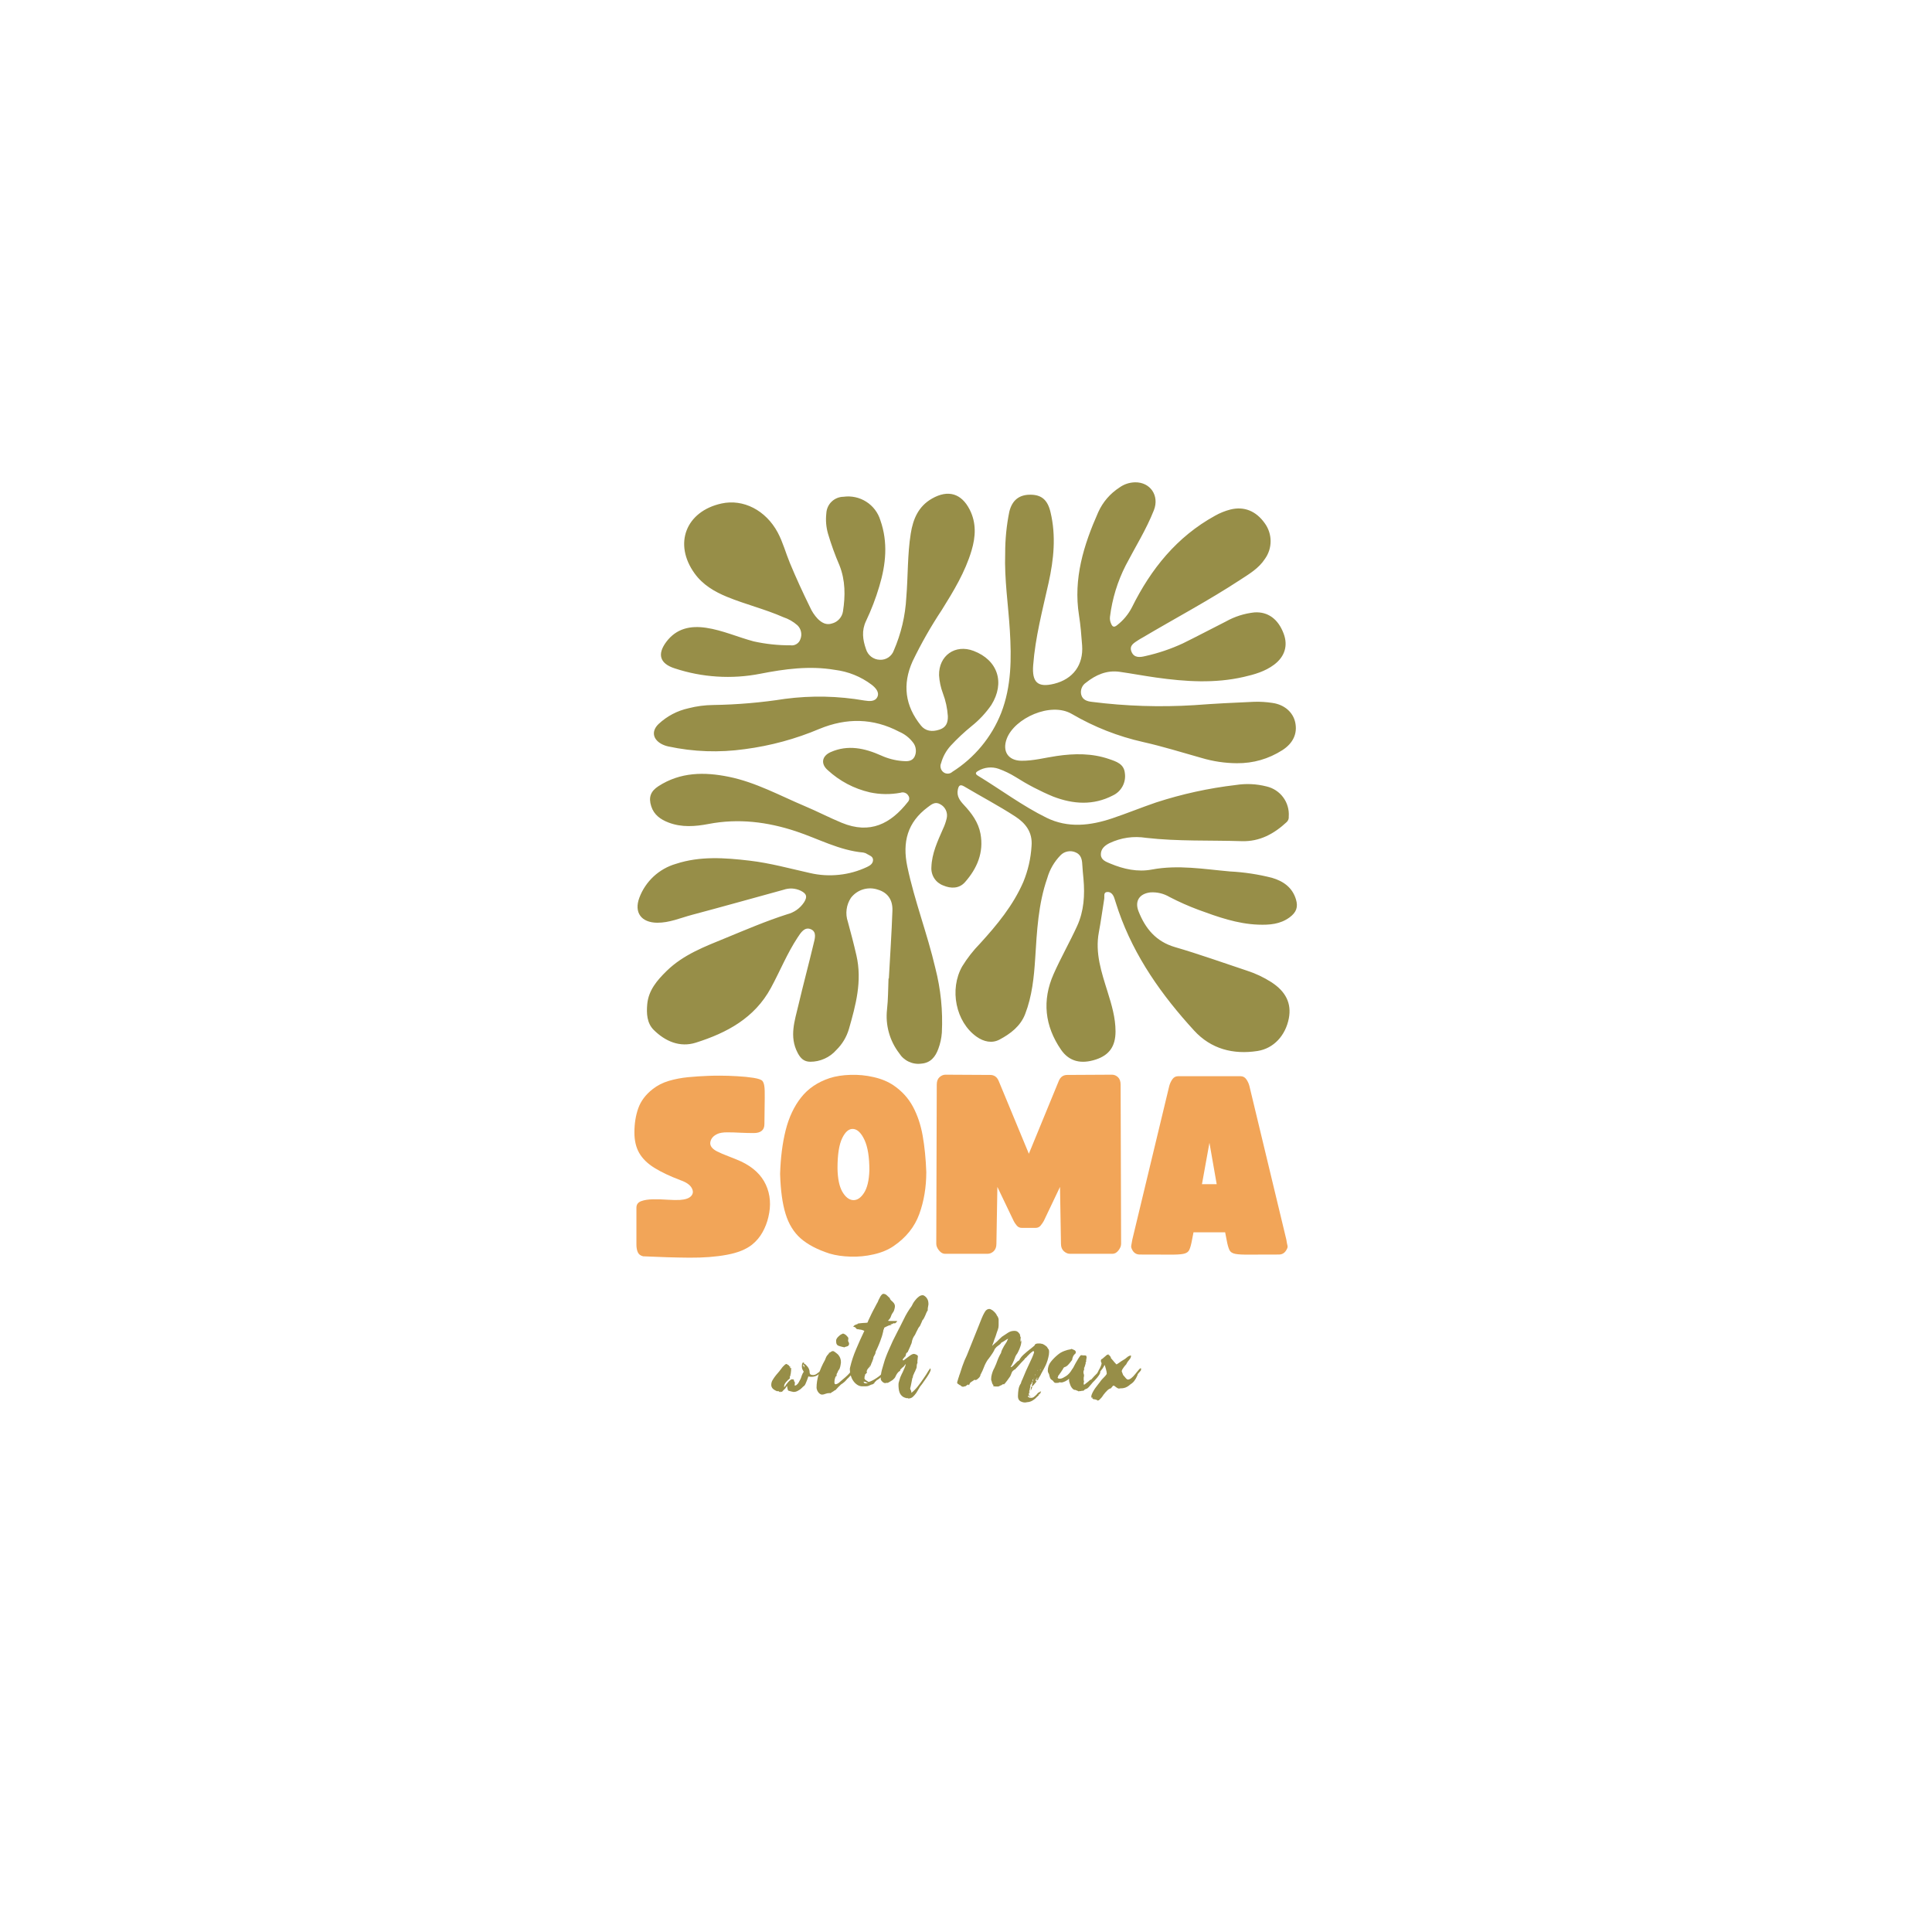
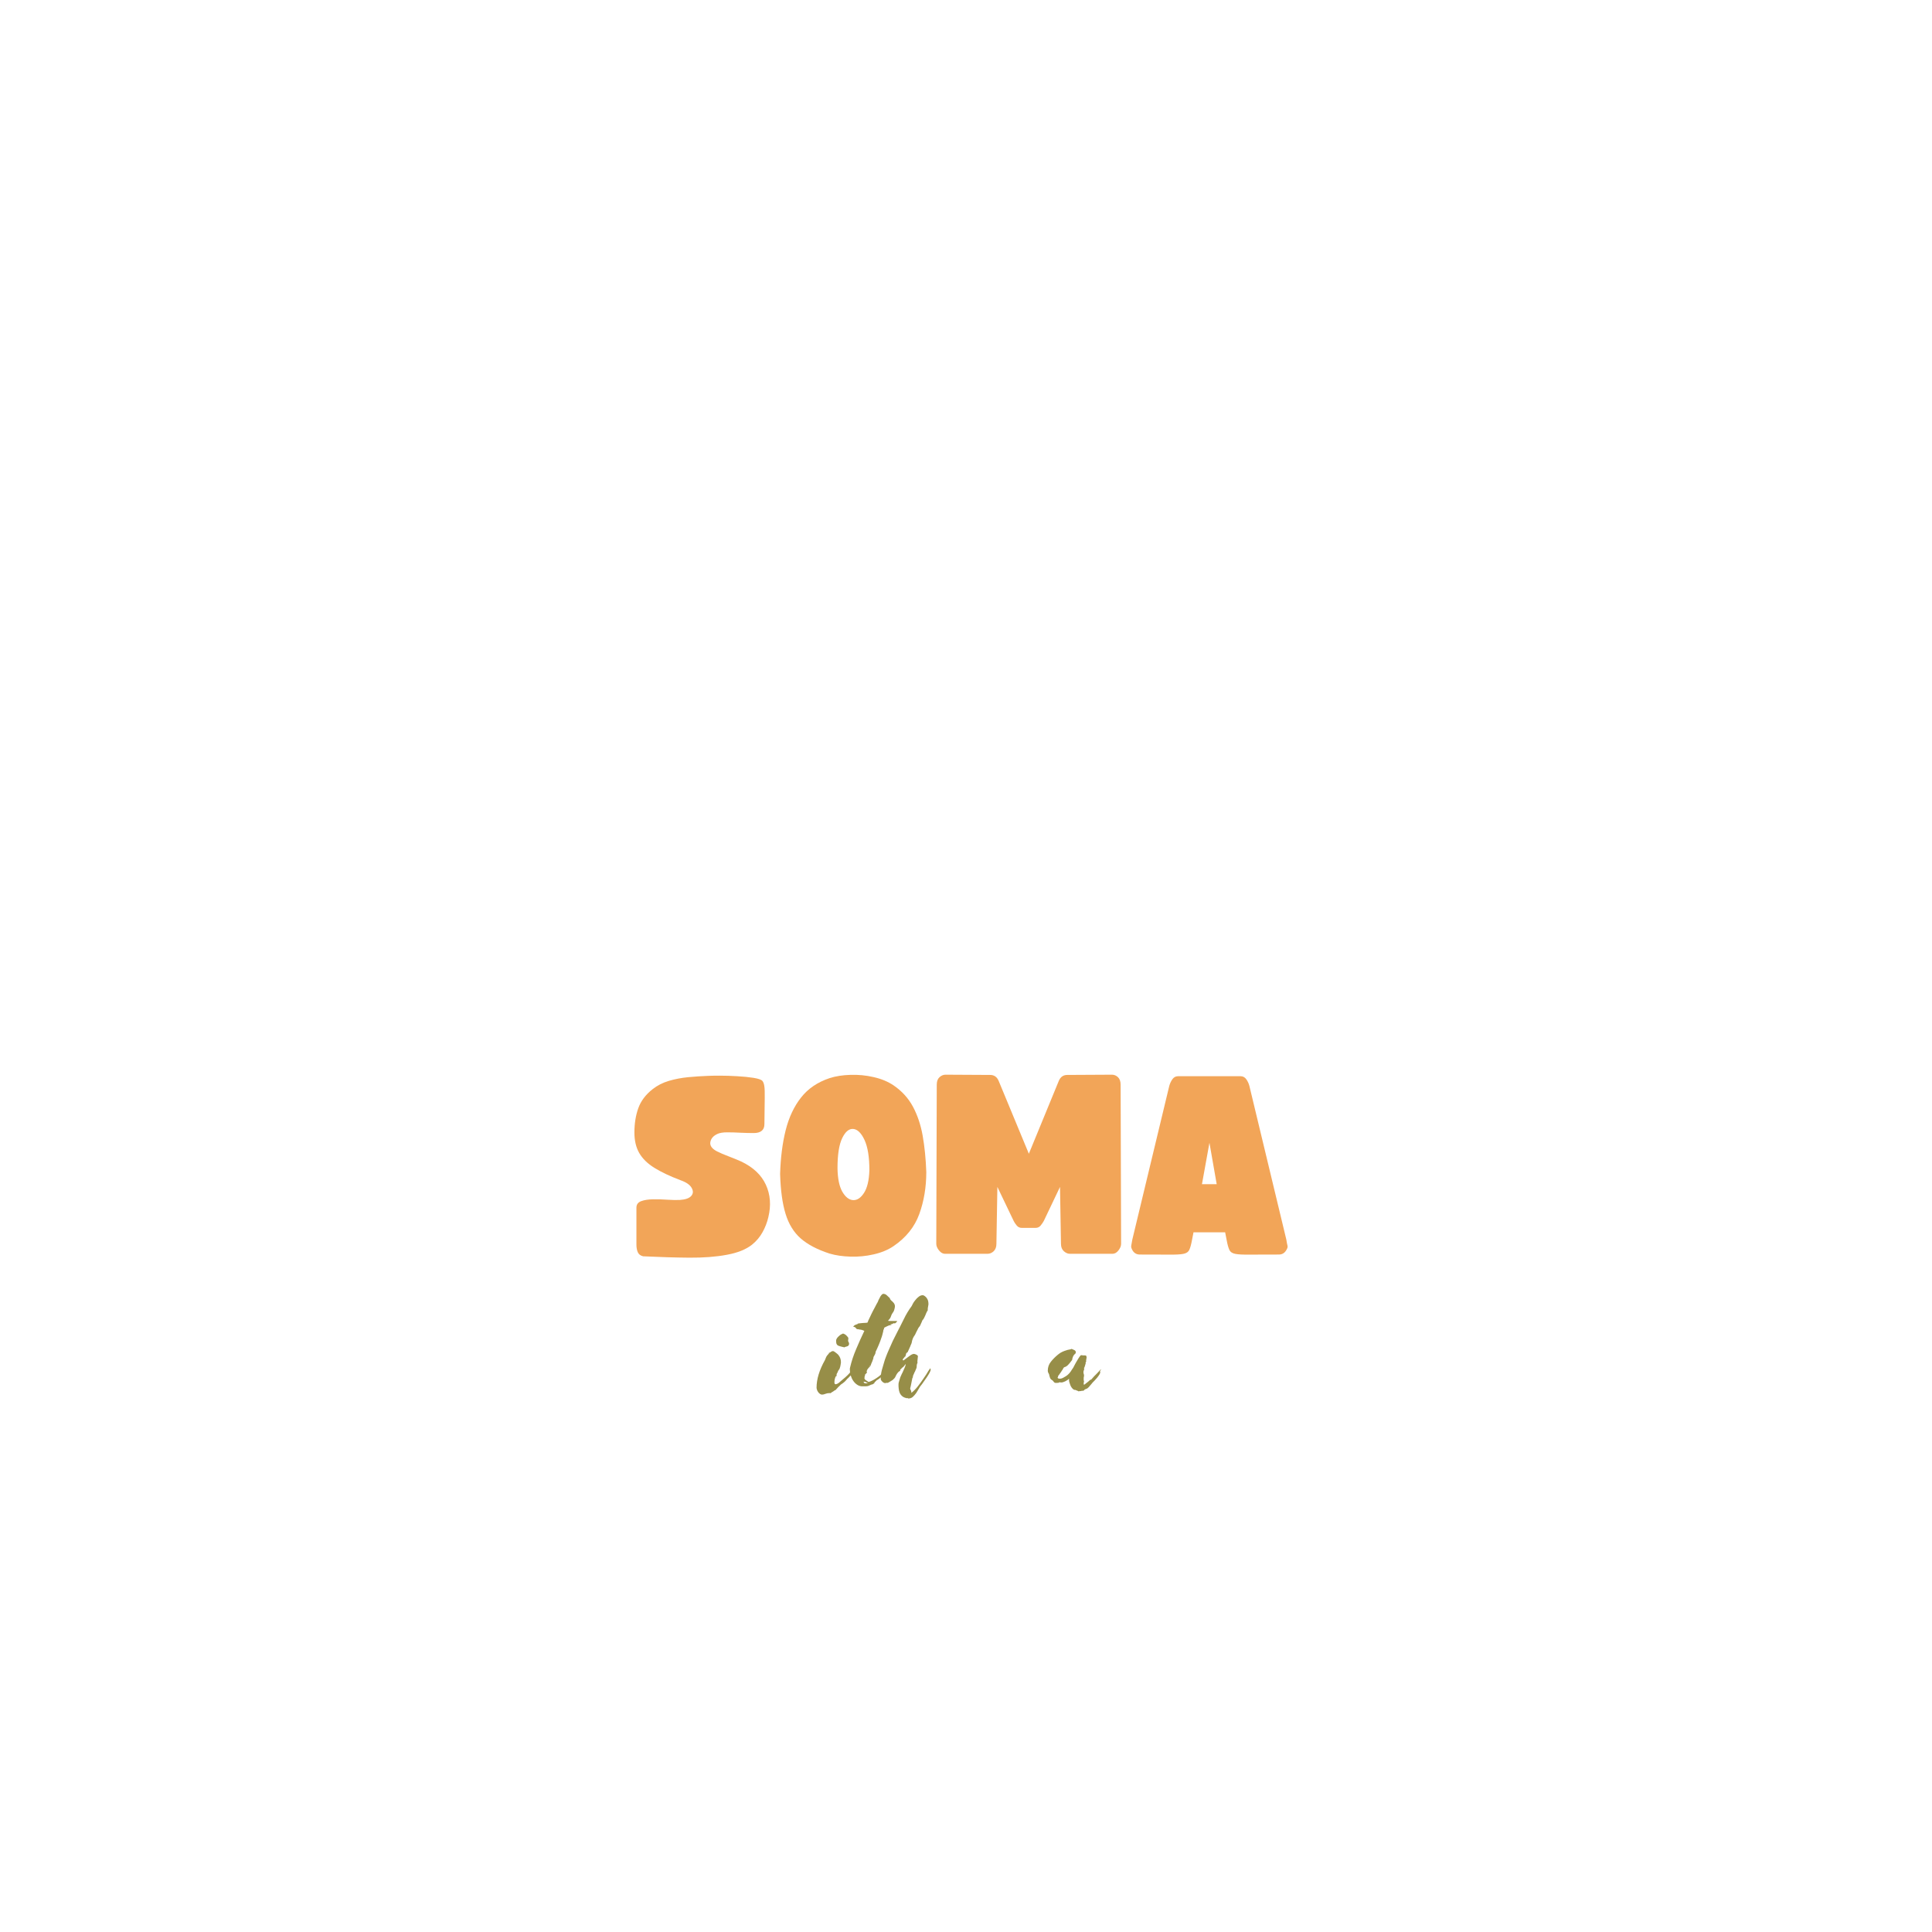
<svg xmlns="http://www.w3.org/2000/svg" width="500" zoomAndPan="magnify" viewBox="0 0 375 375" height="500" preserveAspectRatio="xMidYMid meet" version="1.2">
  <defs>
    <clipPath id="ecde1cfec2">
      <rect x="0" width="130" y="0" height="50" />
    </clipPath>
    <clipPath id="9e6b8a3058">
      <path d="M 0.039 14 L 11 14 L 11 21 L 0.039 21 Z M 0.039 14 " />
    </clipPath>
    <clipPath id="52715ea2af">
      <rect x="0" width="74" y="0" height="34" />
    </clipPath>
    <clipPath id="e95a6ab240">
      <path d="M 123.016 93.496 L 252 93.496 L 252 206.746 L 123.016 206.746 Z M 123.016 93.496 " />
    </clipPath>
  </defs>
  <g id="ffefee1180">
    <g transform="matrix(1,0,0,1,122,204)">
      <g clip-path="url(#ecde1cfec2)">
        <g style="fill:#f2a558;fill-opacity:1;">
          <g transform="translate(1.138, 39.363)">
            <path style="stroke:none" d="M 1.688 0.484 C 1.176 0.359 0.832 0.094 0.656 -0.312 C 0.477 -0.719 0.391 -1.211 0.391 -1.797 L 0.391 -8.953 C 0.391 -9.566 0.695 -9.988 1.312 -10.219 C 1.926 -10.445 2.691 -10.566 3.609 -10.578 C 4.523 -10.598 5.457 -10.57 6.406 -10.5 C 7.363 -10.438 8.164 -10.422 8.812 -10.453 C 9.906 -10.523 10.645 -10.785 11.031 -11.234 C 11.426 -11.68 11.453 -12.203 11.109 -12.797 C 10.773 -13.398 10.055 -13.895 8.953 -14.281 C 6.891 -15.062 5.195 -15.863 3.875 -16.688 C 2.551 -17.508 1.57 -18.469 0.938 -19.562 C 0.312 -20.656 0 -21.977 0 -23.531 C 0 -25.27 0.25 -26.844 0.75 -28.25 C 1.25 -29.656 2.176 -30.891 3.531 -31.953 C 4.438 -32.672 5.484 -33.207 6.672 -33.562 C 7.867 -33.914 9.117 -34.156 10.422 -34.281 C 11.734 -34.406 12.973 -34.488 14.141 -34.531 C 14.691 -34.562 15.504 -34.578 16.578 -34.578 C 17.66 -34.578 18.789 -34.539 19.969 -34.469 C 21.145 -34.406 22.191 -34.301 23.109 -34.156 C 24.035 -34.008 24.613 -33.812 24.844 -33.562 C 25.031 -33.332 25.156 -32.988 25.219 -32.531 C 25.289 -32.082 25.316 -31.305 25.297 -30.203 C 25.285 -29.109 25.266 -27.43 25.234 -25.172 C 25.234 -24.016 24.535 -23.438 23.141 -23.438 C 22.398 -23.438 21.566 -23.457 20.641 -23.5 C 19.723 -23.551 18.844 -23.578 18 -23.578 C 17.164 -23.578 16.523 -23.469 16.078 -23.25 C 15.297 -22.883 14.848 -22.352 14.734 -21.656 C 14.629 -20.969 15.078 -20.367 16.078 -19.859 C 16.66 -19.566 17.379 -19.258 18.234 -18.938 C 19.086 -18.613 19.914 -18.273 20.719 -17.922 C 23.039 -16.816 24.641 -15.312 25.516 -13.406 C 26.391 -11.508 26.551 -9.414 26 -7.125 C 25.77 -6.113 25.395 -5.141 24.875 -4.203 C 24.363 -3.273 23.691 -2.473 22.859 -1.797 C 21.691 -0.859 20.055 -0.195 17.953 0.188 C 15.859 0.582 13.43 0.77 10.672 0.75 C 7.91 0.727 4.914 0.641 1.688 0.484 Z M 1.688 0.484 " />
          </g>
        </g>
        <g style="fill:#f2a558;fill-opacity:1;">
          <g transform="translate(29.418, 39.363)">
            <path style="stroke:none" d="M 9.594 -0.047 C 7.227 -0.816 5.367 -1.789 4.016 -2.969 C 2.66 -4.156 1.676 -5.75 1.062 -7.75 C 0.445 -9.75 0.094 -12.332 0 -15.5 C 0.094 -18.656 0.453 -21.484 1.078 -23.984 C 1.711 -26.492 2.707 -28.609 4.062 -30.328 C 5.414 -32.055 7.258 -33.312 9.594 -34.094 C 10.781 -34.477 12.133 -34.691 13.656 -34.734 C 15.176 -34.785 16.676 -34.641 18.156 -34.297 C 19.645 -33.961 20.938 -33.426 22.031 -32.688 C 23.645 -31.582 24.895 -30.207 25.781 -28.562 C 26.664 -26.914 27.297 -25.035 27.672 -22.922 C 28.047 -20.805 28.281 -18.457 28.375 -15.875 C 28.375 -12.938 27.922 -10.219 27.016 -7.719 C 26.109 -5.219 24.445 -3.145 22.031 -1.5 C 20.938 -0.758 19.645 -0.223 18.156 0.109 C 16.676 0.453 15.176 0.598 13.656 0.547 C 12.133 0.504 10.781 0.305 9.594 -0.047 Z M 11.141 -16.609 C 11.172 -14.609 11.484 -13.086 12.078 -12.047 C 12.68 -11.016 13.375 -10.473 14.156 -10.422 C 14.945 -10.379 15.656 -10.844 16.281 -11.812 C 16.914 -12.781 17.266 -14.25 17.328 -16.219 C 17.328 -18.77 17.016 -20.723 16.391 -22.078 C 15.766 -23.43 15.039 -24.148 14.219 -24.234 C 13.395 -24.316 12.676 -23.727 12.062 -22.469 C 11.445 -21.207 11.141 -19.254 11.141 -16.609 Z M 11.141 -16.609 " />
          </g>
        </g>
        <g style="fill:#f2a558;fill-opacity:1;">
          <g transform="translate(59.731, 39.363)">
            <path style="stroke:none" d="M 1.688 0 C 1.27 0 0.883 -0.219 0.531 -0.656 C 0.176 -1.094 0 -1.52 0 -1.938 L 0.094 -32.828 C 0.094 -33.473 0.27 -33.957 0.625 -34.281 C 0.977 -34.602 1.367 -34.766 1.797 -34.766 L 10.453 -34.719 C 11.234 -34.719 11.785 -34.332 12.109 -33.562 L 17.969 -19.422 L 23.781 -33.562 C 24.102 -34.332 24.648 -34.719 25.422 -34.719 L 34.094 -34.766 C 34.539 -34.766 34.93 -34.602 35.266 -34.281 C 35.609 -33.957 35.781 -33.473 35.781 -32.828 L 35.875 -1.938 C 35.875 -1.52 35.703 -1.094 35.359 -0.656 C 35.023 -0.219 34.633 0 34.188 0 L 25.953 0 C 25.535 0 25.141 -0.164 24.766 -0.5 C 24.391 -0.844 24.203 -1.32 24.203 -1.938 L 24.016 -12.984 L 20.875 -6.391 C 20.738 -6.129 20.539 -5.836 20.281 -5.516 C 20.031 -5.191 19.691 -5.031 19.266 -5.031 L 16.609 -5.031 C 16.191 -5.031 15.852 -5.191 15.594 -5.516 C 15.332 -5.836 15.141 -6.129 15.016 -6.391 L 11.859 -12.984 L 11.672 -1.938 C 11.672 -1.32 11.492 -0.844 11.141 -0.5 C 10.785 -0.164 10.379 0 9.922 0 Z M 1.688 0 " />
          </g>
        </g>
        <g style="fill:#f2a558;fill-opacity:1;">
          <g transform="translate(97.55, 39.363)">
            <path style="stroke:none" d="M 1.688 0.141 C 1.082 0.141 0.617 -0.113 0.297 -0.625 C 0.066 -1.008 -0.023 -1.316 0.016 -1.547 C 0.066 -1.773 0.141 -2.18 0.234 -2.766 L 7.406 -32.594 C 7.539 -33.07 7.742 -33.504 8.016 -33.891 C 8.285 -34.273 8.648 -34.469 9.109 -34.469 L 21.25 -34.469 C 21.707 -34.469 22.07 -34.273 22.344 -33.891 C 22.625 -33.504 22.828 -33.07 22.953 -32.594 L 30.125 -2.766 C 30.219 -2.18 30.297 -1.773 30.359 -1.547 C 30.422 -1.316 30.32 -1.008 30.062 -0.625 C 29.738 -0.113 29.273 0.141 28.672 0.141 C 26.273 0.141 24.414 0.145 23.094 0.156 C 21.77 0.176 20.816 0.129 20.234 0.016 C 19.66 -0.086 19.273 -0.344 19.078 -0.75 C 18.879 -1.156 18.703 -1.789 18.547 -2.656 L 18.25 -4.172 L 12.109 -4.172 L 11.812 -2.656 C 11.656 -1.789 11.477 -1.156 11.281 -0.75 C 11.082 -0.344 10.691 -0.086 10.109 0.016 C 9.535 0.129 8.586 0.176 7.266 0.156 C 5.941 0.145 4.082 0.141 1.688 0.141 Z M 13.75 -13.516 L 16.609 -13.516 L 15.203 -21.547 Z M 13.75 -13.516 " />
          </g>
        </g>
      </g>
    </g>
    <g transform="matrix(1,0,0,1,149,250)">
      <g clip-path="url(#52715ea2af)">
        <g clip-rule="nonzero" clip-path="url(#9e6b8a3058)">
          <g style="fill:#978e48;fill-opacity:1;">
            <g transform="translate(1.529, 18.6)">
-               <path style="stroke:none" d="M 9.156 -3.031 L 8.969 -3.078 C 9.062 -3.078 9.109 -3.004 9.109 -2.859 C 9.109 -2.848 9.094 -2.797 9.062 -2.703 C 8.57 -1.805 7.867 -1.359 6.953 -1.359 C 6.742 -1.359 6.547 -1.383 6.359 -1.438 L 6.344 -1.344 C 6.258 -1.113 6.188 -0.91 6.125 -0.734 C 6.062 -0.566 6.004 -0.426 5.953 -0.312 C 5.898 -0.195 5.859 -0.098 5.828 -0.016 C 5.797 0.055 5.766 0.117 5.734 0.172 C 5.68 0.266 5.625 0.336 5.562 0.391 C 5.469 0.453 5.367 0.531 5.266 0.625 L 5.297 0.609 L 5.156 0.75 C 5.102 0.801 5.047 0.852 4.984 0.906 C 4.922 0.969 4.848 1.031 4.766 1.094 C 4.68 1.156 4.586 1.211 4.484 1.266 C 4.391 1.328 4.285 1.383 4.172 1.438 C 3.961 1.531 3.742 1.578 3.516 1.578 C 3.41 1.566 3.305 1.547 3.203 1.516 C 3.109 1.492 3.02 1.473 2.938 1.453 C 2.875 1.441 2.805 1.422 2.734 1.391 C 2.672 1.367 2.609 1.352 2.547 1.344 C 2.43 1.289 2.375 1.223 2.375 1.141 L 2.422 1.141 L 2.422 1.172 C 2.41 1.172 2.379 1.098 2.328 0.953 C 2.316 0.867 2.301 0.781 2.281 0.688 C 2.27 0.602 2.254 0.504 2.234 0.391 C 2.078 0.629 1.977 0.773 1.938 0.828 C 1.926 0.859 1.906 0.891 1.875 0.922 C 1.852 0.941 1.832 0.961 1.812 0.984 C 1.789 1.004 1.758 1.031 1.719 1.062 C 1.688 1.102 1.625 1.164 1.531 1.25 C 1.445 1.344 1.344 1.453 1.219 1.578 L 1 1.5 C 1 1.52 0.984 1.547 0.953 1.578 L 0.922 1.609 C 0.859 1.609 0.785 1.57 0.703 1.5 C 0.617 1.438 0.531 1.406 0.438 1.406 C 0.414 1.406 0.391 1.422 0.359 1.453 C 0.004 1.328 -0.285 1.16 -0.516 0.953 C -0.723 0.734 -0.828 0.488 -0.828 0.219 C -0.828 -0.102 -0.754 -0.395 -0.609 -0.656 C -0.441 -0.945 -0.27 -1.207 -0.094 -1.438 C 0 -1.562 0.094 -1.68 0.188 -1.797 C 0.289 -1.91 0.391 -2.023 0.484 -2.141 C 0.578 -2.254 0.664 -2.359 0.75 -2.453 C 0.832 -2.547 0.906 -2.645 0.969 -2.75 C 0.988 -2.758 1.008 -2.781 1.031 -2.812 C 1.051 -2.844 1.086 -2.895 1.141 -2.969 C 1.191 -3.031 1.238 -3.094 1.281 -3.156 C 1.332 -3.219 1.391 -3.285 1.453 -3.359 C 1.586 -3.504 1.711 -3.625 1.828 -3.719 C 1.953 -3.812 2.047 -3.859 2.109 -3.859 C 2.16 -3.848 2.234 -3.805 2.328 -3.734 C 2.43 -3.691 2.562 -3.598 2.719 -3.453 C 2.688 -3.453 2.672 -3.457 2.672 -3.469 C 2.672 -3.488 2.656 -3.5 2.625 -3.5 C 2.633 -3.477 2.641 -3.469 2.641 -3.469 C 2.641 -3.469 2.648 -3.461 2.672 -3.453 L 2.625 -3.453 C 2.707 -3.367 2.754 -3.328 2.766 -3.328 C 2.766 -3.328 2.797 -3.312 2.859 -3.281 L 2.859 -3.359 C 2.898 -3.305 2.926 -3.281 2.938 -3.281 C 2.875 -3.258 2.844 -3.234 2.844 -3.203 C 2.844 -3.172 2.832 -3.141 2.812 -3.109 C 2.832 -3.086 2.844 -3.07 2.844 -3.062 C 2.852 -3.062 2.867 -3.051 2.891 -3.031 C 2.922 -3.062 2.969 -3.086 3.031 -3.109 L 3.031 -2.844 C 3.031 -2.707 3.023 -2.625 3.016 -2.594 C 3.023 -2.582 3.031 -2.551 3.031 -2.5 C 3.031 -2.469 3.023 -2.441 3.016 -2.422 C 2.992 -2.41 2.984 -2.391 2.984 -2.359 C 2.984 -2.336 2.984 -2.32 2.984 -2.312 C 2.984 -2.312 2.984 -2.301 2.984 -2.281 C 2.984 -2.27 2.984 -2.258 2.984 -2.25 C 2.984 -2.238 2.984 -2.227 2.984 -2.219 C 2.984 -2.113 2.969 -2.016 2.938 -1.922 C 2.906 -1.828 2.891 -1.738 2.891 -1.656 C 2.891 -1.539 2.898 -1.473 2.922 -1.453 C 2.879 -1.453 2.859 -1.477 2.859 -1.531 L 2.859 -1.672 C 2.848 -1.66 2.844 -1.641 2.844 -1.609 C 2.844 -1.578 2.832 -1.551 2.812 -1.531 L 2.797 -1.562 C 2.797 -1.52 2.801 -1.5 2.812 -1.5 L 2.75 -1.359 C 2.758 -1.359 2.77 -1.359 2.781 -1.359 C 2.789 -1.359 2.797 -1.359 2.797 -1.359 C 2.805 -1.359 2.82 -1.359 2.844 -1.359 C 2.82 -1.348 2.797 -1.344 2.766 -1.344 L 2.812 -1.281 C 2.781 -1.25 2.766 -1.227 2.766 -1.219 C 2.766 -1.188 2.773 -1.16 2.797 -1.141 C 2.797 -1.078 2.742 -1.004 2.641 -0.922 C 2.598 -0.891 2.562 -0.859 2.531 -0.828 C 2.5 -0.805 2.461 -0.781 2.422 -0.75 L 2.375 -0.688 C 2.344 -0.688 2.328 -0.703 2.328 -0.734 L 2.328 -0.625 L 2.375 -0.656 C 2.195 -0.531 2.035 -0.359 1.891 -0.141 C 1.742 0.066 1.672 0.27 1.672 0.469 C 1.672 0.594 1.68 0.656 1.703 0.656 C 1.785 0.57 1.875 0.457 1.969 0.312 C 2.02 0.227 2.066 0.148 2.109 0.078 C 2.16 0.004 2.219 -0.062 2.281 -0.125 C 2.344 -0.207 2.406 -0.285 2.469 -0.359 C 2.539 -0.43 2.609 -0.5 2.672 -0.562 C 2.836 -0.719 2.992 -0.832 3.141 -0.906 L 3.203 -0.828 C 3.203 -0.859 3.234 -0.875 3.297 -0.875 C 3.484 -0.875 3.578 -0.816 3.578 -0.703 C 3.578 -0.691 3.578 -0.688 3.578 -0.688 C 3.578 -0.688 3.578 -0.676 3.578 -0.656 C 3.578 -0.57 3.598 -0.508 3.641 -0.469 C 3.703 -0.414 3.742 -0.32 3.766 -0.188 C 3.766 -0.082 3.754 -0.004 3.734 0.047 C 3.723 0.098 3.719 0.195 3.719 0.344 C 3.844 0.344 3.961 0.301 4.078 0.219 C 4.18 0.133 4.281 0.035 4.375 -0.078 C 4.426 -0.141 4.469 -0.207 4.5 -0.281 C 4.539 -0.352 4.578 -0.422 4.609 -0.484 C 4.648 -0.566 4.688 -0.633 4.719 -0.688 C 4.758 -0.75 4.797 -0.812 4.828 -0.875 C 4.848 -0.906 4.863 -0.941 4.875 -0.984 C 4.895 -1.023 4.914 -1.078 4.938 -1.141 C 4.969 -1.203 4.992 -1.27 5.016 -1.344 C 5.035 -1.414 5.055 -1.488 5.078 -1.562 C 5.109 -1.633 5.141 -1.707 5.172 -1.781 C 5.203 -1.852 5.234 -1.926 5.266 -2 C 5.348 -2.156 5.422 -2.266 5.484 -2.328 C 5.379 -2.504 5.285 -2.676 5.203 -2.844 C 5.141 -2.988 5.109 -3.195 5.109 -3.469 C 5.109 -3.695 5.16 -3.914 5.266 -4.125 C 5.285 -4.113 5.297 -4.109 5.297 -4.109 C 5.297 -4.109 5.305 -4.098 5.328 -4.078 L 5.328 -4.156 C 5.391 -4.125 5.438 -4.109 5.469 -4.109 C 5.52 -4.109 5.547 -4.094 5.547 -4.062 C 5.547 -4.031 5.535 -4.004 5.516 -3.984 L 5.594 -3.984 L 5.484 -3.938 C 5.523 -3.914 5.562 -3.898 5.594 -3.891 C 5.625 -3.891 5.66 -3.875 5.703 -3.844 C 5.805 -3.789 5.859 -3.738 5.859 -3.688 C 5.836 -3.688 5.828 -3.695 5.828 -3.719 L 5.953 -3.625 C 5.984 -3.594 6.02 -3.551 6.062 -3.5 C 6.113 -3.445 6.164 -3.391 6.219 -3.328 C 6.332 -3.18 6.422 -3.035 6.484 -2.891 C 6.566 -2.691 6.609 -2.52 6.609 -2.375 C 6.609 -2.07 6.68 -1.879 6.828 -1.797 C 6.953 -1.734 7.129 -1.703 7.359 -1.703 C 7.523 -1.703 7.711 -1.766 7.922 -1.891 C 8.016 -1.961 8.109 -2.035 8.203 -2.109 C 8.305 -2.18 8.406 -2.25 8.5 -2.312 C 8.676 -2.438 8.832 -2.582 8.969 -2.75 C 9.094 -2.906 9.156 -2.992 9.156 -3.016 Z M 5.328 -3.688 L 5.328 -3.719 C 5.336 -3.625 5.375 -3.523 5.438 -3.422 C 5.508 -3.328 5.566 -3.254 5.609 -3.203 C 5.629 -3.203 5.641 -3.211 5.641 -3.234 C 5.617 -3.273 5.594 -3.367 5.562 -3.516 C 5.551 -3.66 5.477 -3.734 5.344 -3.734 Z M 5.328 -3.688 " />
-             </g>
+               </g>
          </g>
        </g>
        <g style="fill:#978e48;fill-opacity:1;">
          <g transform="translate(9.228, 18.6)">
            <path style="stroke:none" d="M 5.734 -7.125 L 5.703 -7.078 C 5.547 -7.109 5.398 -7.141 5.266 -7.172 C 5.141 -7.211 5.02 -7.242 4.906 -7.266 C 4.707 -7.316 4.535 -7.379 4.391 -7.453 C 4.266 -7.535 4.176 -7.648 4.125 -7.797 C 4.082 -7.941 4.062 -8.133 4.062 -8.375 C 4.062 -8.539 4.125 -8.711 4.25 -8.891 C 4.363 -9.035 4.504 -9.18 4.672 -9.328 C 4.816 -9.461 4.961 -9.562 5.109 -9.625 C 5.266 -9.707 5.352 -9.75 5.375 -9.75 C 5.488 -9.75 5.609 -9.707 5.734 -9.625 C 5.859 -9.562 5.973 -9.473 6.078 -9.359 C 6.117 -9.305 6.164 -9.254 6.219 -9.203 C 6.27 -9.16 6.312 -9.113 6.344 -9.062 C 6.406 -8.977 6.438 -8.906 6.438 -8.844 C 6.438 -8.75 6.43 -8.676 6.422 -8.625 C 6.398 -8.57 6.391 -8.5 6.391 -8.406 C 6.391 -8.281 6.422 -8.176 6.484 -8.094 C 6.547 -8.008 6.578 -7.926 6.578 -7.844 C 6.578 -7.695 6.555 -7.582 6.516 -7.5 C 6.461 -7.426 6.391 -7.363 6.297 -7.312 C 6.242 -7.289 6.191 -7.27 6.141 -7.25 C 6.098 -7.238 6.051 -7.227 6 -7.219 C 5.875 -7.188 5.785 -7.156 5.734 -7.125 Z M 7.531 -2.969 L 7.406 -2.969 C 7.395 -3 7.227 -2.801 6.906 -2.375 C 6.582 -1.938 6.062 -1.426 5.344 -0.844 C 5.25 -0.77 5.145 -0.68 5.031 -0.578 C 4.914 -0.484 4.797 -0.379 4.672 -0.266 C 4.391 -0.035 4.145 0.078 3.938 0.078 C 3.801 0.078 3.734 -0.051 3.734 -0.312 C 3.734 -0.602 3.773 -0.875 3.859 -1.125 C 3.922 -1.332 3.992 -1.457 4.078 -1.5 L 4.078 -1.484 C 4.129 -1.484 4.156 -1.508 4.156 -1.562 C 4.156 -1.594 4.156 -1.617 4.156 -1.641 C 4.156 -1.66 4.156 -1.68 4.156 -1.703 C 4.156 -1.734 4.156 -1.758 4.156 -1.781 C 4.156 -1.812 4.156 -1.832 4.156 -1.844 C 4.156 -1.895 4.172 -1.938 4.203 -1.969 L 4.25 -2.047 C 4.27 -2.078 4.281 -2.102 4.281 -2.125 C 4.289 -2.145 4.305 -2.164 4.328 -2.188 C 4.336 -2.219 4.348 -2.242 4.359 -2.266 C 4.367 -2.297 4.379 -2.316 4.391 -2.328 C 4.41 -2.359 4.422 -2.398 4.422 -2.453 C 4.473 -2.547 4.52 -2.617 4.562 -2.672 C 4.613 -2.723 4.664 -2.797 4.719 -2.891 C 4.758 -2.984 4.805 -3.129 4.859 -3.328 C 4.91 -3.535 4.957 -3.812 5 -4.156 C 5 -4.477 4.953 -4.758 4.859 -5 C 4.766 -5.227 4.645 -5.43 4.5 -5.609 C 4.363 -5.754 4.219 -5.883 4.062 -6 C 3.914 -6.094 3.816 -6.164 3.766 -6.219 C 3.648 -6.312 3.535 -6.359 3.422 -6.359 C 3.379 -6.359 3.305 -6.336 3.203 -6.297 C 3.16 -6.273 3.117 -6.254 3.078 -6.234 C 3.035 -6.211 3 -6.18 2.969 -6.141 C 2.863 -6.078 2.789 -6.039 2.75 -6.031 L 2.641 -5.984 L 2.641 -5.953 L 2.672 -5.906 C 2.379 -5.613 2.188 -5.348 2.094 -5.109 C 2.039 -4.992 2 -4.891 1.969 -4.797 C 1.938 -4.711 1.91 -4.648 1.891 -4.609 C 0.805 -2.68 0.266 -0.895 0.266 0.75 C 0.266 0.863 0.289 0.992 0.344 1.141 C 0.383 1.285 0.457 1.43 0.562 1.578 C 0.645 1.711 0.758 1.832 0.906 1.938 C 1.031 2.039 1.176 2.094 1.344 2.094 C 1.531 2.094 1.75 2.039 2 1.938 C 2.238 1.844 2.492 1.797 2.766 1.797 C 2.785 1.797 2.805 1.797 2.828 1.797 C 2.848 1.797 2.867 1.797 2.891 1.797 C 2.941 1.797 2.973 1.805 2.984 1.828 C 3.098 1.711 3.238 1.613 3.406 1.531 C 3.562 1.445 3.695 1.348 3.812 1.234 L 3.844 1.281 L 3.859 1.281 L 4.016 1.141 C 4.055 1.086 4.102 1.035 4.156 0.984 C 4.207 0.93 4.266 0.867 4.328 0.797 C 4.391 0.734 4.445 0.672 4.5 0.609 C 4.562 0.555 4.625 0.5 4.688 0.438 C 4.75 0.375 4.805 0.316 4.859 0.266 C 4.91 0.211 4.953 0.172 4.984 0.141 C 5.453 -0.16 5.789 -0.441 6 -0.703 C 6.195 -0.941 6.312 -1.062 6.344 -1.062 C 6.395 -1.113 6.453 -1.172 6.516 -1.234 C 6.578 -1.305 6.641 -1.375 6.703 -1.438 C 6.785 -1.52 6.863 -1.598 6.938 -1.672 C 7.008 -1.754 7.078 -1.836 7.141 -1.922 C 7.223 -2.004 7.289 -2.086 7.344 -2.172 C 7.406 -2.266 7.457 -2.344 7.5 -2.406 C 7.602 -2.551 7.656 -2.672 7.656 -2.766 C 7.656 -2.898 7.613 -2.969 7.531 -2.969 Z M 7.531 -2.969 " />
          </g>
        </g>
        <g style="fill:#978e48;fill-opacity:1;">
          <g transform="translate(15.348, 18.6)">
            <path style="stroke:none" d="M 9.797 -12.203 L 9.688 -12.031 C 9.688 -12 9.695 -11.984 9.719 -11.984 C 9.656 -11.961 9.582 -11.91 9.5 -11.828 C 9.438 -11.766 9.379 -11.734 9.328 -11.734 C 9.266 -11.734 9.223 -11.742 9.203 -11.766 C 9.086 -11.766 8.992 -11.727 8.922 -11.656 C 8.836 -11.594 8.695 -11.562 8.5 -11.562 C 8.551 -11.5 8.594 -11.469 8.625 -11.469 C 8.676 -11.469 8.723 -11.457 8.766 -11.438 C 8.734 -11.438 8.691 -11.43 8.641 -11.422 C 8.598 -11.422 8.535 -11.41 8.453 -11.391 C 8.328 -11.379 8.176 -11.332 8 -11.25 C 7.914 -11.219 7.836 -11.18 7.766 -11.141 C 7.691 -11.098 7.613 -11.062 7.531 -11.031 C 7.383 -10.969 7.285 -10.895 7.234 -10.812 C 7.234 -10.789 7.234 -10.781 7.234 -10.781 C 7.234 -10.781 7.234 -10.773 7.234 -10.766 C 7.234 -10.742 7.242 -10.734 7.266 -10.734 C 7.203 -10.641 7.156 -10.547 7.125 -10.453 L 7.078 -10.156 C 7.035 -9.988 6.992 -9.82 6.953 -9.656 C 6.922 -9.5 6.879 -9.348 6.828 -9.203 C 6.773 -9.055 6.723 -8.91 6.672 -8.766 C 6.629 -8.617 6.578 -8.469 6.516 -8.312 C 6.453 -8.145 6.391 -7.984 6.328 -7.828 C 6.273 -7.68 6.207 -7.52 6.125 -7.344 C 6.062 -7.176 5.984 -7 5.891 -6.812 C 5.805 -6.625 5.711 -6.426 5.609 -6.219 C 5.609 -6.102 5.586 -5.984 5.547 -5.859 C 5.523 -5.797 5.5 -5.738 5.469 -5.688 C 5.445 -5.633 5.422 -5.586 5.391 -5.547 L 5.203 -5.203 C 5.211 -5.203 5.195 -5.102 5.156 -4.906 C 5.102 -4.727 5.031 -4.523 4.938 -4.297 C 4.883 -4.18 4.836 -4.078 4.797 -3.984 C 4.754 -3.891 4.719 -3.789 4.688 -3.688 C 4.625 -3.5 4.578 -3.406 4.547 -3.406 L 4.547 -3.625 C 4.516 -3.594 4.5 -3.539 4.5 -3.469 C 4.5 -3.395 4.504 -3.359 4.516 -3.359 C 4.484 -3.359 4.461 -3.348 4.453 -3.328 C 4.453 -3.273 4.457 -3.242 4.469 -3.234 C 4.375 -3.266 4.328 -3.281 4.328 -3.281 C 4.328 -3.281 4.312 -3.211 4.281 -3.078 C 4.312 -3.078 4.328 -3.098 4.328 -3.141 C 4.328 -3.172 4.344 -3.188 4.375 -3.188 C 4.375 -3.102 4.359 -3.062 4.328 -3.062 C 4.305 -3.062 4.285 -3.062 4.266 -3.062 C 4.242 -3.062 4.211 -3.062 4.172 -3.062 C 4.172 -3.039 4.172 -3.031 4.172 -3.031 C 4.172 -3.031 4.172 -3.023 4.172 -3.016 C 4.172 -2.992 4.125 -2.922 4.031 -2.797 C 3.938 -2.66 3.879 -2.594 3.859 -2.594 C 3.879 -2.582 3.906 -2.578 3.938 -2.578 C 3.969 -2.578 3.992 -2.566 4.016 -2.547 C 3.973 -2.516 3.938 -2.5 3.906 -2.5 C 3.863 -2.5 3.844 -2.484 3.844 -2.453 L 3.859 -2.406 C 3.879 -2.457 3.91 -2.488 3.953 -2.5 C 3.953 -2.438 3.93 -2.406 3.891 -2.406 C 3.836 -2.406 3.805 -2.395 3.797 -2.375 C 3.805 -2.363 3.828 -2.359 3.859 -2.359 C 3.891 -2.359 3.914 -2.348 3.938 -2.328 L 3.891 -2.141 C 3.805 -2.004 3.734 -1.938 3.672 -1.938 C 3.68 -1.926 3.688 -1.891 3.688 -1.828 C 3.676 -1.828 3.656 -1.844 3.625 -1.875 C 3.551 -1.812 3.516 -1.758 3.516 -1.719 C 3.516 -1.688 3.551 -1.672 3.625 -1.672 C 3.52 -1.609 3.469 -1.52 3.469 -1.406 L 3.469 -1.141 C 3.469 -1.16 3.453 -1.188 3.422 -1.219 C 3.422 -1.008 3.504 -0.848 3.672 -0.734 C 3.848 -0.617 4.039 -0.492 4.25 -0.359 C 4.738 -0.492 5.273 -0.766 5.859 -1.172 C 6.086 -1.316 6.305 -1.484 6.516 -1.672 C 6.629 -1.773 6.734 -1.875 6.828 -1.969 C 6.922 -2.062 7.02 -2.16 7.125 -2.266 C 7.219 -2.359 7.305 -2.441 7.391 -2.516 C 7.484 -2.598 7.562 -2.676 7.625 -2.75 C 7.789 -2.875 7.891 -2.938 7.922 -2.938 C 7.984 -2.938 8.016 -2.895 8.016 -2.812 C 8.016 -2.695 7.953 -2.551 7.828 -2.375 C 7.711 -2.227 7.539 -2.051 7.312 -1.844 C 7.195 -1.75 7.086 -1.648 6.984 -1.547 C 6.879 -1.453 6.766 -1.359 6.641 -1.266 C 6.523 -1.172 6.41 -1.082 6.297 -1 C 6.18 -0.914 6.066 -0.832 5.953 -0.75 L 5.953 -0.781 C 5.922 -0.781 5.875 -0.75 5.812 -0.688 C 5.781 -0.645 5.742 -0.602 5.703 -0.562 C 5.66 -0.531 5.625 -0.5 5.594 -0.469 C 5.488 -0.363 5.422 -0.289 5.391 -0.25 C 5.348 -0.176 5.328 -0.125 5.328 -0.094 C 5.328 -0.082 5.328 -0.078 5.328 -0.078 C 5.328 -0.078 5.328 -0.066 5.328 -0.047 L 5.328 -0.031 C 5.254 -0.062 5.195 -0.078 5.156 -0.078 L 5.156 -0.047 C 5.156 -0.035 5.172 -0.008 5.203 0.031 C 5.023 0.07 4.867 0.117 4.734 0.172 L 4.422 0.312 C 4.305 0.375 4.191 0.414 4.078 0.438 C 4.016 0.457 3.941 0.469 3.859 0.469 C 3.773 0.477 3.68 0.484 3.578 0.484 L 3.016 0.484 C 2.66 0.484 2.336 0.383 2.047 0.188 C 1.754 0 1.5 -0.25 1.281 -0.562 C 1.062 -0.883 0.895 -1.234 0.781 -1.609 C 0.664 -1.961 0.609 -2.344 0.609 -2.75 C 0.609 -2.781 0.609 -2.816 0.609 -2.859 C 0.609 -2.898 0.609 -2.938 0.609 -2.969 C 0.609 -3.008 0.625 -3.082 0.656 -3.188 C 0.926 -4.352 1.316 -5.535 1.828 -6.734 C 2.086 -7.348 2.348 -7.945 2.609 -8.531 C 2.879 -9.125 3.148 -9.707 3.422 -10.281 C 3.41 -10.289 3.336 -10.32 3.203 -10.375 C 3.055 -10.438 2.922 -10.477 2.797 -10.5 C 2.734 -10.508 2.664 -10.52 2.594 -10.531 C 2.52 -10.539 2.441 -10.551 2.359 -10.562 C 2.297 -10.582 2.242 -10.598 2.203 -10.609 C 2.16 -10.617 2.129 -10.625 2.109 -10.625 C 2.078 -10.625 2.062 -10.602 2.062 -10.562 C 2 -10.613 1.938 -10.66 1.875 -10.703 C 1.82 -10.754 1.77 -10.816 1.719 -10.891 C 1.625 -11.004 1.473 -11.062 1.266 -11.062 C 1.359 -11.25 1.488 -11.375 1.656 -11.438 C 1.832 -11.52 1.984 -11.57 2.109 -11.594 C 2.078 -11.656 2.133 -11.695 2.281 -11.719 C 2.414 -11.727 2.602 -11.75 2.844 -11.781 C 2.957 -11.801 3.066 -11.812 3.172 -11.812 C 3.273 -11.82 3.383 -11.828 3.5 -11.828 C 3.613 -11.828 3.707 -11.832 3.781 -11.844 C 3.863 -11.852 3.941 -11.863 4.016 -11.875 C 4.078 -11.977 4.113 -12.051 4.125 -12.094 C 4.145 -12.125 4.156 -12.16 4.156 -12.203 C 4.164 -12.242 4.18 -12.281 4.203 -12.312 C 4.316 -12.539 4.422 -12.758 4.516 -12.969 C 4.617 -13.188 4.707 -13.375 4.781 -13.531 C 4.863 -13.707 4.945 -13.875 5.031 -14.031 C 5.113 -14.188 5.188 -14.328 5.25 -14.453 C 5.332 -14.586 5.398 -14.711 5.453 -14.828 C 5.516 -14.953 5.578 -15.07 5.641 -15.188 C 5.703 -15.301 5.758 -15.41 5.812 -15.516 C 5.875 -15.617 5.938 -15.727 6 -15.844 C 6.02 -15.875 6.039 -15.914 6.062 -15.969 C 6.082 -16.031 6.109 -16.102 6.141 -16.188 C 6.18 -16.258 6.223 -16.344 6.266 -16.438 C 6.316 -16.539 6.367 -16.641 6.422 -16.734 C 6.492 -16.91 6.602 -17.082 6.75 -17.25 C 6.883 -17.395 7 -17.469 7.094 -17.469 C 7.363 -17.469 7.598 -17.367 7.797 -17.172 L 8.375 -16.625 C 8.375 -16.508 8.426 -16.398 8.531 -16.297 C 8.57 -16.254 8.617 -16.203 8.672 -16.141 C 8.734 -16.086 8.801 -16.031 8.875 -15.969 C 8.938 -15.895 8.992 -15.832 9.047 -15.781 C 9.109 -15.727 9.16 -15.66 9.203 -15.578 C 9.305 -15.43 9.359 -15.258 9.359 -15.062 C 9.359 -14.906 9.32 -14.703 9.25 -14.453 C 9.188 -14.191 9.094 -13.988 8.969 -13.844 C 8.801 -13.633 8.676 -13.395 8.594 -13.125 C 8.531 -12.863 8.336 -12.57 8.016 -12.25 C 8.016 -12.219 8.129 -12.203 8.359 -12.203 Z M 3.328 -0.406 L 3.25 -0.406 C 3.332 -0.258 3.398 -0.172 3.453 -0.141 C 3.516 -0.109 3.617 -0.094 3.766 -0.094 C 3.797 -0.094 3.844 -0.098 3.906 -0.109 C 3.977 -0.117 4.051 -0.129 4.125 -0.141 C 4.008 -0.172 3.891 -0.223 3.766 -0.297 C 3.641 -0.367 3.539 -0.406 3.469 -0.406 Z M 3.328 -0.406 " />
          </g>
        </g>
        <g style="fill:#978e48;fill-opacity:1;">
          <g transform="translate(21.76, 18.6)">
            <path style="stroke:none" d="M 9.859 -3.031 L 9.812 -2.891 C 9.863 -2.891 9.891 -2.844 9.891 -2.75 C 9.891 -2.633 9.816 -2.438 9.672 -2.156 C 9.609 -2.031 9.531 -1.895 9.438 -1.75 C 9.352 -1.602 9.254 -1.445 9.141 -1.281 C 9.023 -1.125 8.914 -0.969 8.812 -0.812 C 8.707 -0.656 8.598 -0.5 8.484 -0.344 C 8.367 -0.176 8.27 -0.035 8.188 0.078 C 8.102 0.203 8.02 0.305 7.938 0.391 C 7.863 0.473 7.742 0.66 7.578 0.953 C 7.516 1.078 7.438 1.207 7.344 1.344 C 7.258 1.488 7.172 1.633 7.078 1.781 C 6.891 2.051 6.672 2.301 6.422 2.531 C 6.191 2.738 5.906 2.844 5.562 2.844 C 5.508 2.844 5.469 2.828 5.438 2.797 C 5.406 2.766 5.383 2.75 5.375 2.75 C 5.344 2.75 5.316 2.754 5.297 2.766 C 5.273 2.785 5.25 2.797 5.219 2.797 C 5.176 2.797 5.141 2.781 5.109 2.75 C 4.766 2.676 4.488 2.535 4.281 2.328 C 4.082 2.141 3.938 1.922 3.844 1.672 C 3.758 1.461 3.703 1.195 3.672 0.875 C 3.648 0.727 3.641 0.586 3.641 0.453 C 3.641 0.316 3.641 0.18 3.641 0.047 C 3.641 -0.098 3.68 -0.289 3.766 -0.531 C 3.848 -0.758 3.922 -1.004 3.984 -1.266 C 3.984 -1.273 4.031 -1.379 4.125 -1.578 C 4.176 -1.672 4.223 -1.773 4.266 -1.891 C 4.316 -2.004 4.379 -2.129 4.453 -2.266 C 4.516 -2.391 4.57 -2.52 4.625 -2.656 C 4.688 -2.789 4.75 -2.93 4.812 -3.078 C 4.875 -3.223 4.926 -3.359 4.969 -3.484 C 5.008 -3.609 5.035 -3.719 5.047 -3.812 L 5.031 -3.844 C 4.938 -3.738 4.836 -3.613 4.734 -3.469 C 4.648 -3.344 4.535 -3.238 4.391 -3.156 C 4.391 -3.145 4.316 -3.07 4.172 -2.938 C 4.023 -2.82 3.953 -2.723 3.953 -2.641 L 3.984 -2.641 C 3.984 -2.578 3.957 -2.531 3.906 -2.5 C 3.863 -2.488 3.789 -2.441 3.688 -2.359 C 3.613 -2.297 3.508 -2.176 3.375 -2 C 3.312 -1.914 3.25 -1.812 3.188 -1.688 C 3.133 -1.562 3.066 -1.422 2.984 -1.266 C 2.898 -1.129 2.797 -1.008 2.672 -0.906 C 2.609 -0.832 2.539 -0.77 2.469 -0.719 C 2.395 -0.676 2.316 -0.629 2.234 -0.578 C 2.172 -0.535 2.102 -0.492 2.031 -0.453 C 1.969 -0.41 1.906 -0.375 1.844 -0.344 C 1.727 -0.281 1.633 -0.227 1.562 -0.188 C 1.539 -0.188 1.523 -0.188 1.516 -0.188 C 1.504 -0.188 1.484 -0.188 1.453 -0.188 C 1.441 -0.188 1.422 -0.188 1.391 -0.188 C 1.367 -0.188 1.344 -0.188 1.312 -0.188 C 1.258 -0.188 1.219 -0.18 1.188 -0.172 C 1.156 -0.148 1.113 -0.141 1.062 -0.141 C 0.883 -0.141 0.707 -0.223 0.531 -0.391 C 0.32 -0.566 0.207 -0.758 0.188 -0.969 C 0.188 -1.551 0.258 -2.117 0.406 -2.672 C 0.488 -2.941 0.566 -3.211 0.641 -3.484 C 0.711 -3.754 0.789 -4.02 0.875 -4.281 C 0.938 -4.52 1.055 -4.867 1.234 -5.328 C 1.316 -5.547 1.406 -5.77 1.5 -6 C 1.602 -6.238 1.711 -6.488 1.828 -6.75 C 2.047 -7.27 2.285 -7.805 2.547 -8.359 C 2.828 -8.922 3.098 -9.457 3.359 -9.969 C 3.578 -10.383 3.797 -10.812 4.016 -11.25 C 4.234 -11.688 4.453 -12.125 4.672 -12.562 C 5.086 -13.438 5.598 -14.285 6.203 -15.109 C 6.234 -15.191 6.305 -15.336 6.422 -15.547 C 6.523 -15.754 6.688 -15.988 6.906 -16.25 C 7.094 -16.5 7.312 -16.719 7.562 -16.906 C 7.801 -17.102 8.066 -17.203 8.359 -17.203 L 8.531 -17.156 C 8.656 -17.094 8.773 -17.008 8.891 -16.906 C 9.035 -16.789 9.164 -16.613 9.281 -16.375 C 9.395 -16.145 9.453 -15.828 9.453 -15.422 C 9.453 -15.348 9.426 -15.195 9.375 -14.969 C 9.332 -14.758 9.312 -14.566 9.312 -14.391 C 9.312 -14.367 9.312 -14.352 9.312 -14.344 C 9.312 -14.332 9.312 -14.32 9.312 -14.312 C 9.312 -14.289 9.312 -14.273 9.312 -14.266 C 9.312 -14.266 9.312 -14.254 9.312 -14.234 C 9.238 -14.172 9.164 -14.051 9.094 -13.875 C 9.051 -13.789 9.008 -13.703 8.969 -13.609 C 8.938 -13.523 8.906 -13.441 8.875 -13.359 C 8.832 -13.273 8.789 -13.188 8.75 -13.094 C 8.719 -13.008 8.676 -12.922 8.625 -12.828 C 8.531 -12.629 8.426 -12.473 8.312 -12.359 C 8.312 -12.398 8.285 -12.352 8.234 -12.219 C 8.223 -12.156 8.195 -12.086 8.156 -12.016 C 8.113 -11.941 8.078 -11.863 8.047 -11.781 C 8.016 -11.695 7.977 -11.613 7.938 -11.531 C 7.895 -11.457 7.859 -11.379 7.828 -11.297 C 7.754 -11.148 7.703 -11.078 7.672 -11.078 L 7.672 -11.109 L 7.656 -11.062 C 7.633 -11.039 7.582 -10.969 7.5 -10.844 C 7.469 -10.77 7.43 -10.695 7.391 -10.625 C 7.359 -10.551 7.316 -10.469 7.266 -10.375 C 7.211 -10.281 7.148 -10.16 7.078 -10.016 C 7.004 -9.879 6.93 -9.723 6.859 -9.547 C 6.754 -9.391 6.664 -9.254 6.594 -9.141 C 6.52 -9.023 6.469 -8.926 6.438 -8.844 C 6.375 -8.695 6.328 -8.562 6.297 -8.438 C 6.273 -8.363 6.258 -8.297 6.25 -8.234 C 6.25 -8.18 6.238 -8.125 6.219 -8.062 C 6.207 -7.945 6.133 -7.754 6 -7.484 C 6 -7.453 5.969 -7.367 5.906 -7.234 C 5.875 -7.172 5.836 -7.094 5.797 -7 C 5.754 -6.914 5.719 -6.832 5.688 -6.75 C 5.656 -6.676 5.617 -6.598 5.578 -6.516 C 5.535 -6.43 5.5 -6.348 5.469 -6.266 C 5.406 -6.117 5.336 -6.047 5.266 -6.047 C 5.191 -6.016 5.145 -5.957 5.125 -5.875 C 5.113 -5.832 5.102 -5.785 5.094 -5.734 C 5.082 -5.68 5.066 -5.633 5.047 -5.594 C 5.035 -5.52 5.016 -5.438 4.984 -5.344 C 4.961 -5.281 4.91 -5.25 4.828 -5.25 L 4.828 -5.219 C 4.828 -5.188 4.766 -5.109 4.641 -4.984 C 4.516 -4.848 4.453 -4.742 4.453 -4.672 C 4.453 -4.648 4.469 -4.625 4.5 -4.594 C 4.531 -4.562 4.551 -4.547 4.562 -4.547 C 4.594 -4.547 4.617 -4.551 4.641 -4.562 C 5.078 -4.906 5.469 -5.195 5.812 -5.438 C 6.145 -5.688 6.426 -5.812 6.656 -5.812 L 6.781 -5.781 C 6.812 -5.77 6.848 -5.758 6.891 -5.75 C 6.941 -5.738 6.992 -5.719 7.047 -5.688 C 7.098 -5.664 7.141 -5.645 7.172 -5.625 C 7.211 -5.602 7.25 -5.578 7.281 -5.547 C 7.363 -5.492 7.406 -5.426 7.406 -5.344 C 7.395 -5.25 7.383 -5.148 7.375 -5.047 C 7.363 -4.953 7.352 -4.848 7.344 -4.734 C 7.32 -4.617 7.312 -4.52 7.312 -4.438 C 7.312 -4.363 7.312 -4.285 7.312 -4.203 C 7.312 -4.117 7.32 -4.07 7.344 -4.062 C 7.32 -4.062 7.285 -3.992 7.234 -3.859 C 7.191 -3.742 7.172 -3.582 7.172 -3.375 C 7.172 -3.227 7.141 -3.082 7.078 -2.938 C 7.035 -2.852 6.992 -2.766 6.953 -2.672 C 6.922 -2.586 6.891 -2.504 6.859 -2.422 C 6.816 -2.348 6.773 -2.273 6.734 -2.203 C 6.703 -2.129 6.672 -2.051 6.641 -1.969 C 6.566 -1.844 6.531 -1.742 6.531 -1.672 L 6.531 -1.703 C 6.469 -1.617 6.438 -1.551 6.438 -1.5 C 6.438 -1.488 6.438 -1.477 6.438 -1.469 C 6.438 -1.457 6.438 -1.445 6.438 -1.438 C 6.438 -1.414 6.438 -1.398 6.438 -1.391 C 6.438 -1.391 6.438 -1.379 6.438 -1.359 C 6.438 -1.234 6.406 -1.172 6.344 -1.172 C 6.312 -1.004 6.273 -0.832 6.234 -0.656 C 6.191 -0.477 6.156 -0.289 6.125 -0.094 C 6.062 0.258 5.988 0.582 5.906 0.875 C 5.914 1.039 5.957 1.16 6.031 1.234 C 6.094 1.316 6.129 1.488 6.141 1.75 C 6.566 1.426 6.984 1.004 7.391 0.484 C 7.828 -0.078 8.207 -0.602 8.531 -1.094 C 8.707 -1.352 8.867 -1.594 9.016 -1.812 C 9.16 -2.039 9.289 -2.254 9.406 -2.453 C 9.645 -2.836 9.797 -3.031 9.859 -3.031 Z M 9.859 -3.031 " />
          </g>
        </g>
        <g style="fill:#978e48;fill-opacity:1;">
          <g transform="translate(30.114, 18.6)">
            <path style="stroke:none" d="" />
          </g>
        </g>
        <g style="fill:#978e48;fill-opacity:1;">
          <g transform="translate(36.599, 18.6)">
-             <path style="stroke:none" d="M 15.625 -0.484 L 14.922 0.359 C 14.922 0.391 14.906 0.406 14.875 0.406 L 14.828 0.359 C 14.754 0.379 14.719 0.406 14.719 0.438 C 14.719 0.457 14.734 0.484 14.766 0.516 C 14.766 0.547 14.758 0.566 14.75 0.578 C 14.727 0.598 14.711 0.609 14.703 0.609 C 14.703 0.617 14.691 0.633 14.672 0.656 C 14.703 0.656 14.727 0.664 14.75 0.688 C 14.75 0.695 14.707 0.785 14.625 0.953 C 14.562 1.098 14.516 1.219 14.484 1.312 C 14.461 1.289 14.445 1.273 14.438 1.266 C 14.438 1.266 14.426 1.254 14.406 1.234 C 14.469 1.234 14.5 1.195 14.5 1.125 C 14.488 1.102 14.484 1.051 14.484 0.969 C 14.484 0.738 14.516 0.617 14.578 0.609 C 14.641 0.586 14.672 0.547 14.672 0.484 L 14.672 0.312 C 14.672 0.312 14.68 0.289 14.703 0.25 C 14.711 0.195 14.734 0.141 14.766 0.078 C 14.723 0.047 14.648 0.008 14.547 -0.031 C 14.547 0.051 14.523 0.109 14.484 0.141 C 14.43 0.16 14.406 0.195 14.406 0.25 C 14.406 0.258 14.406 0.27 14.406 0.281 C 14.406 0.289 14.406 0.301 14.406 0.312 C 14.406 0.332 14.406 0.344 14.406 0.344 C 14.406 0.352 14.406 0.367 14.406 0.391 C 14.406 0.504 14.379 0.633 14.328 0.781 C 14.285 0.926 14.266 1.031 14.266 1.094 L 14.266 1.219 C 14.242 1.227 14.219 1.273 14.188 1.359 C 14.176 1.41 14.172 1.484 14.172 1.578 C 14.172 1.598 14.172 1.609 14.172 1.609 C 14.172 1.617 14.172 1.633 14.172 1.656 C 14.172 1.688 14.188 1.688 14.219 1.656 C 14.227 1.633 14.25 1.594 14.281 1.531 C 14.312 1.469 14.336 1.426 14.359 1.406 C 14.328 1.508 14.297 1.582 14.266 1.625 C 14.211 1.688 14.188 1.738 14.188 1.781 C 14.188 1.789 14.203 1.812 14.234 1.844 C 14.234 1.875 14.227 1.898 14.219 1.922 C 14.219 1.922 14.203 1.875 14.172 1.781 C 14.172 1.789 14.172 1.797 14.172 1.797 C 14.172 1.797 14.172 1.801 14.172 1.812 C 14.172 1.82 14.172 1.832 14.172 1.844 C 14.148 1.832 14.133 1.82 14.125 1.812 C 14.113 1.801 14.102 1.789 14.094 1.781 C 14.062 1.812 14.047 1.832 14.047 1.844 C 14.047 1.863 14.051 1.875 14.062 1.875 L 14.109 1.875 C 14.098 1.883 14.094 1.926 14.094 2 C 14.094 2.125 14.125 2.219 14.188 2.281 C 14.27 2.344 14.367 2.414 14.484 2.5 C 14.316 2.469 14.219 2.441 14.188 2.422 C 14.176 2.41 14.156 2.391 14.125 2.359 C 14.102 2.328 14.078 2.285 14.047 2.234 C 13.992 2.359 13.941 2.445 13.891 2.5 C 13.93 2.52 13.984 2.547 14.047 2.578 L 14.047 2.484 C 14.086 2.586 14.133 2.648 14.188 2.672 C 14.25 2.703 14.391 2.719 14.609 2.719 C 14.754 2.719 14.898 2.672 15.047 2.578 C 15.191 2.473 15.316 2.367 15.422 2.266 C 15.492 2.191 15.555 2.129 15.609 2.078 C 15.672 2.023 15.723 1.961 15.766 1.891 C 15.867 1.766 15.984 1.676 16.109 1.625 C 16.191 1.594 16.289 1.57 16.406 1.562 L 16.422 1.578 C 16.422 1.691 16.391 1.773 16.328 1.828 C 16.234 1.891 16.188 1.922 16.188 1.922 C 16.227 1.973 16.25 2.004 16.25 2.016 C 16.238 2.035 16.191 2.047 16.109 2.047 C 16.086 2.023 16.078 2 16.078 1.969 C 16.047 2 16.031 2.031 16.031 2.062 C 16.031 2.094 16.016 2.125 15.984 2.156 L 16.016 2.188 C 16.047 2.156 16.094 2.125 16.156 2.094 C 15.957 2.281 15.785 2.438 15.641 2.562 C 15.492 2.695 15.383 2.805 15.312 2.891 C 15.227 2.953 15.148 3.008 15.078 3.062 C 15.004 3.125 14.938 3.172 14.875 3.203 C 14.625 3.367 14.379 3.473 14.141 3.516 C 14.023 3.535 13.906 3.551 13.781 3.562 C 13.664 3.582 13.535 3.602 13.391 3.625 C 13.047 3.625 12.723 3.535 12.422 3.359 C 12.129 3.172 11.984 2.852 11.984 2.406 C 11.984 2.176 11.992 1.941 12.016 1.703 C 12.035 1.473 12.062 1.254 12.094 1.047 C 12.176 0.609 12.32 0.242 12.531 -0.047 L 12.578 -0.172 C 12.598 -0.223 12.625 -0.312 12.656 -0.438 C 12.676 -0.488 12.695 -0.535 12.719 -0.578 C 12.738 -0.629 12.758 -0.68 12.781 -0.734 C 12.812 -0.773 12.832 -0.812 12.844 -0.844 C 12.852 -0.883 12.863 -0.91 12.875 -0.922 C 13.344 -2.086 13.781 -3.082 14.188 -3.906 C 14.613 -4.77 14.922 -5.492 15.109 -6.078 L 15.109 -6.125 C 15.109 -6.207 15.086 -6.27 15.047 -6.312 C 14.992 -6.363 14.957 -6.379 14.938 -6.359 C 14.633 -6.148 14.395 -5.957 14.219 -5.781 C 14.051 -5.625 13.992 -5.547 14.047 -5.547 L 14.016 -5.562 C 14.004 -5.562 13.973 -5.535 13.922 -5.484 C 13.859 -5.422 13.812 -5.367 13.781 -5.328 C 13.75 -5.273 13.695 -5.219 13.625 -5.156 C 13.613 -5.133 13.602 -5.113 13.594 -5.094 C 13.582 -5.082 13.586 -5.086 13.609 -5.109 C 13.586 -5.109 13.535 -5.082 13.453 -5.031 C 13.41 -5 13.359 -4.93 13.297 -4.828 C 13.223 -4.734 13.172 -4.672 13.141 -4.641 C 13.129 -4.617 13.113 -4.598 13.094 -4.578 C 13.082 -4.566 13.066 -4.555 13.047 -4.547 C 12.879 -4.379 12.727 -4.223 12.594 -4.078 C 12.457 -3.93 12.344 -3.801 12.25 -3.688 C 12.145 -3.57 12.047 -3.461 11.953 -3.359 C 11.859 -3.254 11.754 -3.145 11.641 -3.031 C 11.617 -3.031 11.609 -3.039 11.609 -3.062 C 11.609 -3.008 11.617 -2.977 11.641 -2.969 C 11.547 -2.969 11.5 -2.953 11.5 -2.922 L 11.5 -2.859 C 11.5 -2.816 11.477 -2.797 11.438 -2.797 L 11.391 -2.797 C 11.359 -2.797 11.336 -2.785 11.328 -2.766 C 11.305 -2.754 11.281 -2.75 11.25 -2.75 L 11.219 -2.75 C 11.219 -2.727 11.219 -2.719 11.219 -2.719 C 11.219 -2.719 11.223 -2.719 11.234 -2.719 C 11.242 -2.719 11.258 -2.711 11.281 -2.703 C 11.02 -2.586 10.836 -2.375 10.734 -2.062 C 10.641 -1.789 10.551 -1.582 10.469 -1.438 C 10.207 -1.082 10.016 -0.812 9.891 -0.625 L 9.594 -0.25 C 9.562 -0.195 9.531 -0.156 9.5 -0.125 C 9.477 -0.102 9.461 -0.086 9.453 -0.078 C 9.398 -0.023 9.352 0.016 9.312 0.047 C 9.27 0.078 9.25 0.102 9.25 0.125 C 9.25 0.156 9.258 0.188 9.281 0.219 C 9.301 0.25 9.328 0.281 9.359 0.312 C 9.336 0.312 9.312 0.289 9.281 0.25 C 9.258 0.207 9.234 0.141 9.203 0.047 C 9.141 0.078 9.082 0.094 9.031 0.094 C 8.969 0.094 8.922 0.133 8.891 0.219 L 8.844 0.219 L 8.75 0.266 C 8.645 0.297 8.57 0.328 8.531 0.359 C 8.477 0.391 8.406 0.426 8.312 0.469 C 8.207 0.5 8.18 0.516 8.234 0.516 L 7.969 0.516 C 7.906 0.516 7.844 0.516 7.781 0.516 C 7.727 0.516 7.672 0.516 7.609 0.516 C 7.535 0.516 7.473 0.508 7.422 0.5 C 7.379 0.488 7.332 0.477 7.281 0.469 C 7.188 0.426 7.141 0.383 7.141 0.344 C 7.141 0.312 7.148 0.285 7.172 0.266 C 7.18 0.285 7.188 0.297 7.188 0.297 C 7.188 0.297 7.195 0.301 7.219 0.312 L 7.266 0.219 C 7.203 0.219 7.145 0.188 7.094 0.125 C 7.031 0.02 6.988 -0.062 6.969 -0.125 C 6.957 -0.164 6.945 -0.211 6.938 -0.266 C 6.926 -0.316 6.914 -0.363 6.906 -0.406 C 6.883 -0.508 6.859 -0.582 6.828 -0.625 C 6.805 -0.695 6.789 -0.754 6.781 -0.797 C 6.781 -0.848 6.781 -0.891 6.781 -0.922 C 6.781 -1.242 6.828 -1.562 6.922 -1.875 C 6.973 -2.031 7.02 -2.18 7.062 -2.328 C 7.113 -2.473 7.172 -2.613 7.234 -2.75 C 7.305 -2.875 7.367 -2.992 7.422 -3.109 C 7.473 -3.234 7.523 -3.352 7.578 -3.469 C 7.629 -3.582 7.672 -3.676 7.703 -3.75 C 7.734 -3.82 7.758 -3.883 7.781 -3.938 C 7.844 -4.113 7.91 -4.297 7.984 -4.484 C 8.055 -4.672 8.125 -4.844 8.188 -5 C 8.352 -5.375 8.523 -5.707 8.703 -6 C 8.742 -6.227 8.816 -6.445 8.922 -6.656 C 9.016 -6.852 9.125 -7.062 9.25 -7.281 C 9.32 -7.383 9.379 -7.477 9.422 -7.562 C 9.473 -7.656 9.523 -7.734 9.578 -7.797 C 9.617 -7.879 9.656 -7.941 9.688 -7.984 C 9.727 -8.035 9.754 -8.07 9.766 -8.094 C 9.797 -8.133 9.82 -8.18 9.844 -8.234 C 9.875 -8.285 9.895 -8.344 9.906 -8.406 C 9.945 -8.469 9.977 -8.523 10 -8.578 C 10.02 -8.629 10.039 -8.676 10.062 -8.719 C 10.039 -8.719 10.031 -8.727 10.031 -8.75 C 9.914 -8.688 9.812 -8.625 9.719 -8.562 C 9.625 -8.508 9.523 -8.445 9.422 -8.375 C 9.328 -8.312 9.227 -8.25 9.125 -8.188 C 9.02 -8.133 8.91 -8.078 8.797 -8.016 L 8.797 -8.047 C 8.68 -7.828 8.477 -7.625 8.188 -7.438 C 7.914 -7.258 7.688 -7.039 7.5 -6.781 C 7.395 -6.52 7.254 -6.254 7.078 -5.984 C 6.891 -5.691 6.734 -5.461 6.609 -5.297 C 6.547 -5.203 6.477 -5.113 6.406 -5.031 C 6.344 -4.945 6.289 -4.875 6.25 -4.812 C 6.195 -4.75 6.156 -4.703 6.125 -4.672 C 6.102 -4.648 6.102 -4.648 6.125 -4.672 C 5.801 -4.18 5.551 -3.691 5.375 -3.203 C 5.207 -2.754 5.008 -2.316 4.781 -1.891 L 4.719 -1.828 L 4.719 -1.781 C 4.719 -1.664 4.676 -1.539 4.594 -1.406 C 4.562 -1.344 4.52 -1.285 4.469 -1.234 C 4.414 -1.191 4.367 -1.145 4.328 -1.094 C 4.273 -1.039 4.223 -0.992 4.172 -0.953 C 4.129 -0.922 4.082 -0.883 4.031 -0.844 C 3.945 -0.781 3.875 -0.75 3.812 -0.75 C 3.801 -0.738 3.773 -0.734 3.734 -0.734 C 3.703 -0.734 3.68 -0.723 3.672 -0.703 C 3.648 -0.703 3.641 -0.711 3.641 -0.734 C 3.629 -0.742 3.625 -0.754 3.625 -0.766 C 3.625 -0.773 3.625 -0.781 3.625 -0.781 C 3.625 -0.789 3.613 -0.805 3.594 -0.828 C 3.383 -0.66 3.211 -0.539 3.078 -0.469 L 2.844 -0.312 C 2.789 -0.301 2.742 -0.254 2.703 -0.172 C 2.648 -0.109 2.578 0.035 2.484 0.266 C 2.461 0.254 2.445 0.242 2.438 0.234 C 2.426 0.223 2.414 0.207 2.406 0.188 C 2.383 0.176 2.367 0.164 2.359 0.156 C 2.359 0.145 2.348 0.133 2.328 0.125 C 2.211 0.188 2.117 0.238 2.047 0.281 C 1.973 0.332 1.922 0.375 1.891 0.406 C 1.828 0.457 1.781 0.484 1.75 0.484 C 1.727 0.484 1.711 0.484 1.703 0.484 C 1.703 0.484 1.691 0.484 1.672 0.484 C 1.641 0.484 1.551 0.508 1.406 0.562 C 1.258 0.562 1.164 0.551 1.125 0.531 C 1.051 0.5 0.953 0.426 0.828 0.312 L 0.828 0.344 C 0.828 0.352 0.816 0.352 0.797 0.344 C 0.785 0.32 0.781 0.297 0.781 0.266 C 0.781 0.234 0.766 0.219 0.734 0.219 C 0.711 0.238 0.688 0.25 0.656 0.25 C 0.594 0.164 0.492 0.094 0.359 0.031 C 0.242 -0.039 0.188 -0.133 0.188 -0.25 C 0.188 -0.32 0.211 -0.43 0.266 -0.578 C 0.297 -0.66 0.32 -0.742 0.344 -0.828 C 0.375 -0.91 0.395 -0.988 0.406 -1.062 C 0.445 -1.145 0.477 -1.227 0.5 -1.312 C 0.52 -1.395 0.539 -1.469 0.562 -1.531 C 0.594 -1.613 0.613 -1.68 0.625 -1.734 C 0.645 -1.797 0.664 -1.844 0.688 -1.875 C 0.863 -2.438 1.031 -2.945 1.188 -3.406 C 1.363 -3.875 1.508 -4.258 1.625 -4.562 C 1.801 -4.938 1.945 -5.254 2.062 -5.516 L 3.234 -8.438 C 3.422 -8.914 3.613 -9.395 3.812 -9.875 C 4.008 -10.352 4.195 -10.82 4.375 -11.281 C 4.602 -11.844 4.797 -12.328 4.953 -12.734 C 5.035 -12.941 5.117 -13.129 5.203 -13.297 C 5.297 -13.473 5.375 -13.625 5.438 -13.75 C 5.582 -14.031 5.727 -14.223 5.875 -14.328 C 6.039 -14.461 6.227 -14.531 6.438 -14.531 C 6.531 -14.531 6.633 -14.5 6.75 -14.438 C 6.82 -14.406 6.883 -14.367 6.938 -14.328 C 6.988 -14.285 7.051 -14.25 7.125 -14.219 C 7.188 -14.164 7.242 -14.109 7.297 -14.047 C 7.359 -13.992 7.422 -13.938 7.484 -13.875 C 7.516 -13.844 7.551 -13.801 7.594 -13.75 C 7.633 -13.695 7.676 -13.641 7.719 -13.578 C 7.82 -13.461 7.875 -13.367 7.875 -13.297 L 7.875 -13.266 C 7.906 -13.234 7.941 -13.195 7.984 -13.156 C 8.023 -13.113 8.051 -13.066 8.062 -13.016 C 8.094 -12.973 8.113 -12.926 8.125 -12.875 C 8.145 -12.82 8.164 -12.773 8.188 -12.734 C 8.219 -12.598 8.234 -12.508 8.234 -12.469 C 8.234 -12.438 8.234 -12.406 8.234 -12.375 C 8.234 -12.352 8.234 -12.332 8.234 -12.312 L 8.234 -11.875 C 8.234 -11.863 8.234 -11.844 8.234 -11.812 C 8.234 -11.789 8.234 -11.766 8.234 -11.734 C 8.234 -11.723 8.234 -11.707 8.234 -11.688 C 8.234 -11.664 8.234 -11.648 8.234 -11.641 C 8.234 -11.617 8.234 -11.598 8.234 -11.578 C 8.234 -11.555 8.234 -11.531 8.234 -11.5 C 8.234 -11.477 8.234 -11.453 8.234 -11.422 C 8.234 -11.398 8.234 -11.375 8.234 -11.344 C 8.234 -11.082 8.188 -10.816 8.094 -10.547 C 8.039 -10.41 8 -10.297 7.969 -10.203 C 7.938 -10.109 7.91 -10.035 7.891 -9.984 C 7.816 -9.723 7.738 -9.477 7.656 -9.25 C 7.57 -9.031 7.488 -8.812 7.406 -8.594 C 7.344 -8.383 7.281 -8.191 7.219 -8.016 C 7.156 -7.836 7.086 -7.664 7.016 -7.5 C 7.004 -7.488 7 -7.469 7 -7.438 C 7 -7.406 6.988 -7.379 6.969 -7.359 C 7.145 -7.523 7.312 -7.68 7.469 -7.828 C 7.633 -7.973 7.785 -8.102 7.922 -8.219 C 8.047 -8.344 8.188 -8.484 8.344 -8.641 C 8.508 -8.797 8.688 -8.961 8.875 -9.141 C 9.082 -9.266 9.281 -9.395 9.469 -9.531 C 9.664 -9.676 9.852 -9.801 10.031 -9.906 C 10.406 -10.156 10.82 -10.281 11.281 -10.281 C 11.5 -10.281 11.664 -10.25 11.781 -10.188 C 11.914 -10.113 12.016 -10.039 12.078 -9.969 C 12.16 -9.883 12.207 -9.828 12.219 -9.797 C 12.238 -9.766 12.25 -9.754 12.25 -9.766 C 12.25 -9.754 12.25 -9.742 12.25 -9.734 C 12.25 -9.723 12.25 -9.707 12.25 -9.688 L 12.297 -9.625 C 12.328 -9.707 12.348 -9.754 12.359 -9.766 L 12.359 -9.719 C 12.359 -9.695 12.367 -9.688 12.391 -9.688 C 12.367 -9.676 12.359 -9.641 12.359 -9.578 C 12.359 -9.555 12.363 -9.523 12.375 -9.484 C 12.383 -9.441 12.398 -9.383 12.422 -9.312 C 12.43 -9.176 12.453 -9.094 12.484 -9.062 C 12.484 -9.094 12.492 -9.117 12.516 -9.141 L 12.516 -9.031 C 12.516 -9 12.516 -8.973 12.516 -8.953 C 12.516 -8.93 12.516 -8.906 12.516 -8.875 C 12.516 -8.801 12.504 -8.742 12.484 -8.703 L 12.484 -8.594 C 12.484 -8.562 12.484 -8.523 12.484 -8.484 C 12.484 -8.453 12.484 -8.414 12.484 -8.375 C 12.484 -8.301 12.477 -8.254 12.469 -8.234 C 12.508 -8.234 12.539 -8.227 12.562 -8.219 C 12.594 -8.281 12.609 -8.328 12.609 -8.359 C 12.609 -8.391 12.625 -8.438 12.656 -8.5 C 12.656 -8.062 12.598 -7.676 12.484 -7.344 C 12.359 -6.945 12.227 -6.617 12.094 -6.359 C 12.031 -6.211 11.961 -6.078 11.891 -5.953 C 11.816 -5.836 11.738 -5.723 11.656 -5.609 C 11.531 -5.422 11.453 -5.254 11.422 -5.109 C 11.359 -4.941 11.297 -4.781 11.234 -4.625 C 11.18 -4.469 11.113 -4.312 11.031 -4.156 C 10.969 -3.988 10.895 -3.832 10.812 -3.688 C 10.727 -3.539 10.645 -3.406 10.562 -3.281 C 10.582 -3.258 10.609 -3.25 10.641 -3.25 C 10.723 -3.25 10.82 -3.305 10.938 -3.422 C 11 -3.484 11.066 -3.547 11.141 -3.609 C 11.211 -3.68 11.281 -3.75 11.344 -3.812 C 11.426 -3.895 11.5 -3.969 11.562 -4.031 C 11.625 -4.094 11.691 -4.16 11.766 -4.234 C 11.891 -4.359 11.984 -4.43 12.047 -4.453 C 12.078 -4.453 12.117 -4.473 12.172 -4.516 C 12.234 -4.578 12.273 -4.633 12.297 -4.688 C 12.336 -4.77 12.383 -4.867 12.438 -4.984 C 12.438 -4.961 12.438 -4.945 12.438 -4.938 C 12.438 -4.938 12.438 -4.926 12.438 -4.906 C 12.52 -5.07 12.641 -5.234 12.797 -5.391 C 12.879 -5.473 12.961 -5.555 13.047 -5.641 C 13.141 -5.734 13.227 -5.812 13.312 -5.875 C 13.395 -5.957 13.477 -6.031 13.562 -6.094 C 13.656 -6.164 13.734 -6.234 13.797 -6.297 C 13.879 -6.359 13.945 -6.41 14 -6.453 C 14.062 -6.504 14.109 -6.547 14.141 -6.578 C 14.223 -6.629 14.32 -6.703 14.438 -6.797 L 14.797 -7.094 C 14.859 -7.145 14.914 -7.191 14.969 -7.234 C 15.02 -7.285 15.066 -7.328 15.109 -7.359 C 15.211 -7.441 15.266 -7.488 15.266 -7.5 C 15.242 -7.52 15.234 -7.547 15.234 -7.578 C 15.348 -7.691 15.445 -7.758 15.531 -7.781 C 15.656 -7.812 15.742 -7.828 15.797 -7.828 L 16.203 -7.828 C 16.223 -7.828 16.242 -7.828 16.266 -7.828 C 16.285 -7.828 16.305 -7.828 16.328 -7.828 C 16.359 -7.828 16.422 -7.812 16.516 -7.781 L 16.547 -7.781 C 16.629 -7.781 16.727 -7.754 16.844 -7.703 C 16.969 -7.648 17.07 -7.594 17.156 -7.531 C 17.195 -7.5 17.238 -7.469 17.281 -7.438 C 17.32 -7.414 17.359 -7.391 17.391 -7.359 C 17.473 -7.305 17.5 -7.281 17.469 -7.281 C 17.5 -7.281 17.539 -7.25 17.594 -7.188 C 17.625 -7.156 17.648 -7.117 17.672 -7.078 C 17.703 -7.035 17.723 -7 17.734 -6.969 C 17.766 -6.938 17.789 -6.898 17.812 -6.859 C 17.844 -6.816 17.863 -6.781 17.875 -6.75 C 17.926 -6.688 17.953 -6.664 17.953 -6.688 C 18.004 -6.539 18.031 -6.379 18.031 -6.203 C 18.031 -5.836 17.977 -5.473 17.875 -5.109 C 17.832 -4.922 17.785 -4.742 17.734 -4.578 C 17.68 -4.41 17.625 -4.242 17.562 -4.078 C 17.445 -3.773 17.328 -3.508 17.203 -3.281 L 16.953 -2.797 C 16.891 -2.68 16.797 -2.508 16.672 -2.281 C 16.609 -2.164 16.551 -2.062 16.5 -1.969 C 16.445 -1.875 16.398 -1.773 16.359 -1.672 C 16.305 -1.578 16.254 -1.492 16.203 -1.422 C 16.16 -1.348 16.117 -1.281 16.078 -1.219 C 16.004 -1.082 15.969 -1.031 15.969 -1.062 L 15.969 -1.016 C 15.969 -0.941 15.941 -0.879 15.891 -0.828 C 15.828 -0.766 15.77 -0.723 15.719 -0.703 L 15.719 -0.625 C 15.719 -0.594 15.703 -0.578 15.672 -0.578 C 15.641 -0.578 15.625 -0.562 15.625 -0.531 C 15.633 -0.551 15.66 -0.594 15.703 -0.656 C 15.711 -0.688 15.719 -0.727 15.719 -0.781 C 15.719 -0.812 15.691 -0.832 15.641 -0.844 C 15.609 -0.781 15.586 -0.727 15.578 -0.688 C 15.555 -0.633 15.547 -0.578 15.547 -0.516 C 15.547 -0.492 15.57 -0.484 15.625 -0.484 Z M 15.5 -0.703 L 15.484 -0.688 C 15.441 -0.688 15.422 -0.664 15.422 -0.625 L 15.422 -0.531 L 15.484 -0.484 C 15.555 -0.566 15.578 -0.641 15.547 -0.703 C 15.535 -0.785 15.562 -0.859 15.625 -0.922 C 15.602 -0.941 15.578 -0.953 15.547 -0.953 C 15.516 -0.898 15.484 -0.859 15.453 -0.828 C 15.43 -0.797 15.414 -0.77 15.406 -0.75 C 15.414 -0.738 15.426 -0.734 15.438 -0.734 C 15.445 -0.734 15.453 -0.734 15.453 -0.734 C 15.453 -0.734 15.457 -0.734 15.469 -0.734 C 15.477 -0.734 15.488 -0.723 15.5 -0.703 Z M 14.75 -0.406 L 14.75 -0.391 C 14.727 -0.398 14.703 -0.383 14.672 -0.344 C 14.66 -0.312 14.656 -0.27 14.656 -0.219 C 14.656 -0.094 14.66 -0.02 14.672 0 C 14.672 0.031 14.68 0.047 14.703 0.047 C 14.711 0.047 14.734 0.031 14.766 0 C 14.785 -0.02 14.801 -0.031 14.812 -0.031 C 14.82 -0.039 14.832 -0.055 14.844 -0.078 C 14.832 -0.109 14.805 -0.156 14.766 -0.219 C 14.754 -0.27 14.75 -0.332 14.75 -0.406 Z M 14.891 -0.469 L 14.922 -0.484 C 14.922 -0.504 14.922 -0.516 14.922 -0.516 C 14.922 -0.516 14.922 -0.52 14.922 -0.531 C 14.898 -0.551 14.891 -0.578 14.891 -0.609 C 14.891 -0.641 14.898 -0.664 14.922 -0.688 C 14.953 -0.719 14.973 -0.75 14.984 -0.781 C 14.922 -0.812 14.875 -0.832 14.844 -0.844 C 14.832 -0.812 14.828 -0.766 14.828 -0.703 C 14.828 -0.691 14.828 -0.672 14.828 -0.641 C 14.828 -0.617 14.828 -0.594 14.828 -0.562 C 14.828 -0.531 14.848 -0.5 14.891 -0.469 Z M 15.766 -1.188 L 15.719 -1.172 C 15.688 -1.203 15.66 -1.191 15.641 -1.141 C 15.629 -1.109 15.625 -1.078 15.625 -1.047 C 15.625 -1.016 15.629 -0.988 15.641 -0.969 C 15.711 -0.969 15.75 -0.992 15.75 -1.047 C 15.75 -1.109 15.754 -1.156 15.766 -1.188 Z M 16.406 -2.891 L 16.422 -2.891 C 16.41 -2.867 16.398 -2.852 16.391 -2.844 C 16.379 -2.844 16.367 -2.832 16.359 -2.812 C 16.305 -2.77 16.281 -2.723 16.281 -2.672 C 16.281 -2.617 16.285 -2.586 16.297 -2.578 C 16.336 -2.672 16.359 -2.727 16.359 -2.75 C 16.359 -2.781 16.375 -2.828 16.406 -2.891 Z M 15.406 -1.672 C 15.375 -1.742 15.348 -1.801 15.328 -1.844 L 15.281 -1.75 C 15.281 -1.727 15.32 -1.703 15.406 -1.672 Z M 15.75 -2.672 L 15.75 -2.703 C 15.719 -2.598 15.703 -2.539 15.703 -2.531 C 15.742 -2.531 15.766 -2.551 15.766 -2.594 C 15.766 -2.625 15.758 -2.648 15.75 -2.672 Z M 14.984 -1.062 L 15.016 -1.047 L 15.094 -0.969 L 15.141 -1.016 C 15.117 -1.035 15.094 -1.047 15.062 -1.047 C 15.031 -1.047 15.004 -1.051 14.984 -1.062 Z M 16.281 1.562 L 16.25 1.531 C 16.25 1.5 16.289 1.484 16.375 1.484 C 16.457 1.484 16.504 1.488 16.516 1.5 C 16.484 1.52 16.457 1.531 16.438 1.531 C 16.426 1.531 16.422 1.531 16.422 1.531 C 16.422 1.531 16.422 1.539 16.422 1.562 C 16.41 1.562 16.398 1.562 16.391 1.562 C 16.379 1.562 16.367 1.562 16.359 1.562 C 16.336 1.562 16.32 1.562 16.312 1.562 C 16.301 1.562 16.289 1.562 16.281 1.562 Z M 16.281 1.562 " />
-           </g>
+             </g>
        </g>
        <g style="fill:#978e48;fill-opacity:1;">
          <g transform="translate(54.984, 18.6)">
            <path style="stroke:none" d="M 9.75 -2.844 L 9.5 -2.406 C 9.551 -2.406 9.578 -2.363 9.578 -2.281 C 9.578 -2.133 9.52 -1.973 9.406 -1.797 C 9.344 -1.703 9.273 -1.602 9.203 -1.5 C 9.129 -1.406 9.051 -1.301 8.969 -1.188 C 8.801 -0.977 8.629 -0.785 8.453 -0.609 C 8.367 -0.523 8.297 -0.453 8.234 -0.391 C 8.172 -0.328 8.125 -0.281 8.094 -0.25 C 8.031 -0.176 7.961 -0.094 7.891 0 C 7.816 0.082 7.727 0.188 7.625 0.312 C 7.438 0.562 7.219 0.781 6.969 0.969 C 6.969 0.938 6.961 0.914 6.953 0.906 C 6.922 0.938 6.891 0.957 6.859 0.969 C 6.816 0.988 6.781 1.016 6.75 1.047 L 6.656 1.047 C 6.625 1.047 6.609 1.051 6.609 1.062 C 6.609 1.082 6.609 1.094 6.609 1.094 C 6.609 1.094 6.609 1.102 6.609 1.125 C 6.555 1.082 6.508 1.113 6.469 1.219 C 6.414 1.312 6.285 1.359 6.078 1.359 C 6.023 1.359 5.992 1.352 5.984 1.344 C 5.91 1.406 5.812 1.426 5.688 1.406 C 5.57 1.395 5.469 1.422 5.375 1.484 L 5.328 1.391 C 5.328 1.398 5.328 1.406 5.328 1.406 C 5.328 1.406 5.328 1.414 5.328 1.438 C 5.242 1.375 5.148 1.332 5.047 1.312 C 5.004 1.289 4.957 1.27 4.906 1.25 C 4.852 1.227 4.797 1.207 4.734 1.188 C 4.754 1.188 4.766 1.188 4.766 1.188 C 4.773 1.188 4.781 1.188 4.781 1.188 C 4.781 1.188 4.785 1.188 4.797 1.188 C 4.805 1.188 4.816 1.188 4.828 1.188 C 4.816 1.176 4.797 1.172 4.766 1.172 C 4.742 1.18 4.719 1.188 4.688 1.188 C 4.531 1.188 4.379 1.113 4.234 0.969 C 4.086 0.82 3.961 0.656 3.859 0.469 C 3.816 0.363 3.773 0.258 3.734 0.156 C 3.691 0.051 3.656 -0.055 3.625 -0.172 C 3.551 -0.367 3.516 -0.539 3.516 -0.688 C 3.516 -0.719 3.516 -0.742 3.516 -0.766 C 3.516 -0.785 3.516 -0.805 3.516 -0.828 C 3.516 -0.859 3.516 -0.883 3.516 -0.906 C 3.516 -0.938 3.516 -0.969 3.516 -1 C 3.328 -0.801 3.078 -0.629 2.766 -0.484 C 2.461 -0.336 2.211 -0.266 2.016 -0.266 C 1.867 -0.266 1.75 -0.281 1.656 -0.312 C 1.57 -0.227 1.473 -0.188 1.359 -0.188 C 1.297 -0.188 1.234 -0.188 1.172 -0.188 C 1.117 -0.188 1.062 -0.18 1 -0.172 C 0.789 -0.172 0.633 -0.25 0.531 -0.406 C 0.438 -0.57 0.273 -0.719 0.047 -0.844 C 0.035 -0.844 -0.008 -0.895 -0.094 -1 C -0.156 -1.094 -0.227 -1.301 -0.312 -1.625 C -0.312 -1.77 -0.363 -1.914 -0.469 -2.062 C -0.562 -2.207 -0.609 -2.367 -0.609 -2.547 C -0.609 -3.211 -0.406 -3.797 0 -4.297 C 0.414 -4.816 0.879 -5.281 1.391 -5.688 C 1.66 -5.914 1.926 -6.086 2.188 -6.203 C 2.457 -6.328 2.703 -6.422 2.922 -6.484 C 3.141 -6.566 3.336 -6.617 3.516 -6.641 C 3.734 -6.672 3.898 -6.719 4.016 -6.781 C 4.141 -6.727 4.305 -6.656 4.516 -6.562 C 4.723 -6.469 4.828 -6.328 4.828 -6.141 C 4.828 -5.992 4.797 -5.898 4.734 -5.859 C 4.523 -5.691 4.375 -5.492 4.281 -5.266 C 4.195 -5.078 4.141 -4.859 4.109 -4.609 C 4.086 -4.598 4.066 -4.578 4.047 -4.547 C 4.023 -4.516 3.992 -4.473 3.953 -4.422 C 3.891 -4.328 3.797 -4.207 3.672 -4.062 C 3.609 -3.988 3.547 -3.914 3.484 -3.844 C 3.43 -3.77 3.363 -3.695 3.281 -3.625 C 3.145 -3.488 2.988 -3.379 2.812 -3.297 C 2.602 -3.254 2.469 -3.16 2.406 -3.016 C 2.32 -2.836 2.223 -2.676 2.109 -2.531 C 2.047 -2.426 1.984 -2.328 1.922 -2.234 C 1.859 -2.148 1.801 -2.07 1.75 -2 C 1.695 -1.926 1.648 -1.859 1.609 -1.797 C 1.578 -1.742 1.539 -1.695 1.5 -1.656 C 1.438 -1.551 1.391 -1.5 1.359 -1.5 C 1.379 -1.488 1.391 -1.453 1.391 -1.391 C 1.391 -1.305 1.352 -1.254 1.281 -1.234 C 1.32 -1.109 1.406 -1.035 1.531 -1.016 C 1.613 -1.004 1.676 -1 1.719 -1 C 1.758 -1 1.785 -1 1.797 -1 C 1.941 -1 2.113 -1.047 2.312 -1.141 C 2.406 -1.191 2.504 -1.25 2.609 -1.312 C 2.711 -1.375 2.82 -1.438 2.938 -1.5 C 3.164 -1.645 3.379 -1.832 3.578 -2.062 C 3.754 -2.258 3.922 -2.492 4.078 -2.766 C 4.16 -2.879 4.242 -3 4.328 -3.125 C 4.41 -3.258 4.488 -3.41 4.562 -3.578 C 4.645 -3.734 4.727 -3.891 4.812 -4.047 C 4.906 -4.203 4.992 -4.352 5.078 -4.5 C 5.16 -4.645 5.238 -4.773 5.312 -4.891 C 5.395 -5.016 5.473 -5.133 5.547 -5.25 C 5.691 -5.457 5.797 -5.562 5.859 -5.562 C 5.953 -5.562 6.023 -5.555 6.078 -5.547 C 6.117 -5.523 6.191 -5.516 6.297 -5.516 C 6.328 -5.516 6.352 -5.516 6.375 -5.516 C 6.406 -5.516 6.426 -5.516 6.438 -5.516 C 6.469 -5.516 6.492 -5.516 6.516 -5.516 C 6.547 -5.516 6.566 -5.516 6.578 -5.516 C 6.766 -5.516 6.863 -5.469 6.875 -5.375 C 6.895 -5.32 6.906 -5.281 6.906 -5.25 C 6.914 -5.227 6.922 -5.211 6.922 -5.203 C 6.922 -5.172 6.922 -5.129 6.922 -5.078 C 6.922 -5.023 6.914 -4.977 6.906 -4.938 C 6.883 -4.863 6.859 -4.781 6.828 -4.688 L 6.922 -4.594 C 6.91 -4.57 6.891 -4.562 6.859 -4.562 L 6.781 -4.562 C 6.781 -4.5 6.797 -4.469 6.828 -4.469 C 6.859 -4.469 6.875 -4.453 6.875 -4.422 C 6.875 -4.398 6.848 -4.352 6.797 -4.281 C 6.754 -4.207 6.734 -4.148 6.734 -4.109 C 6.734 -4.086 6.734 -4.07 6.734 -4.062 C 6.734 -4.062 6.734 -4.055 6.734 -4.047 C 6.734 -4.035 6.734 -4.023 6.734 -4.016 C 6.734 -3.992 6.734 -3.977 6.734 -3.969 C 6.734 -3.957 6.734 -3.945 6.734 -3.938 C 6.734 -3.914 6.734 -3.898 6.734 -3.891 C 6.734 -3.891 6.734 -3.879 6.734 -3.859 C 6.703 -3.828 6.676 -3.77 6.656 -3.688 C 6.645 -3.645 6.633 -3.598 6.625 -3.547 C 6.613 -3.492 6.598 -3.445 6.578 -3.406 C 6.547 -3.301 6.516 -3.219 6.484 -3.156 C 6.441 -3.094 6.41 -3.062 6.391 -3.062 C 6.41 -3.039 6.422 -3.023 6.422 -3.016 C 6.43 -3.016 6.445 -3.004 6.469 -2.984 C 6.469 -2.867 6.441 -2.75 6.391 -2.625 C 6.336 -2.508 6.312 -2.391 6.312 -2.266 C 6.312 -2.191 6.316 -2.129 6.328 -2.078 C 6.336 -2.035 6.348 -1.988 6.359 -1.938 C 6.379 -1.895 6.395 -1.848 6.406 -1.797 C 6.414 -1.742 6.422 -1.695 6.422 -1.656 C 6.422 -1.602 6.422 -1.551 6.422 -1.5 C 6.422 -1.457 6.41 -1.41 6.391 -1.359 C 6.367 -1.297 6.359 -1.191 6.359 -1.047 C 6.359 -1.016 6.359 -0.973 6.359 -0.922 C 6.359 -0.867 6.359 -0.82 6.359 -0.781 C 6.359 -0.695 6.379 -0.609 6.422 -0.516 C 6.422 -0.41 6.41 -0.336 6.391 -0.297 C 6.367 -0.242 6.359 -0.16 6.359 -0.047 C 6.359 0.066 6.383 0.145 6.438 0.188 C 6.52 0.145 6.617 0.07 6.734 -0.031 C 6.797 -0.07 6.852 -0.117 6.906 -0.172 C 6.969 -0.223 7.031 -0.27 7.094 -0.312 C 7.156 -0.363 7.211 -0.41 7.266 -0.453 C 7.328 -0.504 7.383 -0.555 7.438 -0.609 C 7.551 -0.723 7.641 -0.785 7.703 -0.797 C 7.734 -0.816 7.758 -0.828 7.781 -0.828 C 7.812 -0.828 7.828 -0.828 7.828 -0.828 C 7.828 -0.828 7.832 -0.832 7.844 -0.844 C 7.863 -0.863 7.879 -0.883 7.891 -0.906 C 7.922 -0.938 7.953 -0.973 7.984 -1.016 C 8.023 -1.066 8.078 -1.125 8.141 -1.188 C 8.203 -1.27 8.285 -1.363 8.391 -1.469 C 8.492 -1.57 8.629 -1.707 8.797 -1.875 C 8.953 -2.031 9.086 -2.172 9.203 -2.297 C 9.316 -2.422 9.406 -2.52 9.469 -2.594 C 9.613 -2.758 9.707 -2.844 9.75 -2.844 Z M 9.75 -2.844 " />
          </g>
        </g>
        <g style="fill:#978e48;fill-opacity:1;">
          <g transform="translate(63.29, 18.6)">
-             <path style="stroke:none" d="M 9.188 -2.969 L 9.188 -2.75 C 9.188 -2.676 9.156 -2.602 9.094 -2.531 C 9.051 -2.477 9.008 -2.426 8.969 -2.375 C 8.938 -2.332 8.895 -2.285 8.844 -2.234 C 8.789 -2.18 8.742 -2.129 8.703 -2.078 C 8.672 -2.035 8.633 -1.988 8.594 -1.938 C 8.531 -1.863 8.5 -1.785 8.5 -1.703 C 8.488 -1.68 8.457 -1.609 8.406 -1.484 C 8.352 -1.367 8.281 -1.223 8.188 -1.047 C 8.133 -0.961 8.078 -0.875 8.016 -0.781 C 7.961 -0.695 7.906 -0.613 7.844 -0.531 C 7.727 -0.375 7.582 -0.227 7.406 -0.094 C 7.32 -0.031 7.238 0.023 7.156 0.078 C 7.082 0.141 7.004 0.203 6.922 0.266 C 6.797 0.379 6.645 0.484 6.469 0.578 C 6.289 0.68 6.109 0.754 5.922 0.797 C 5.734 0.848 5.516 0.875 5.266 0.875 C 5.254 0.875 5.242 0.875 5.234 0.875 C 5.223 0.875 5.211 0.875 5.203 0.875 C 5.18 0.875 5.164 0.875 5.156 0.875 C 5.156 0.875 5.145 0.875 5.125 0.875 C 5 0.906 4.938 0.922 4.938 0.922 C 4.832 0.922 4.734 0.895 4.641 0.844 C 4.586 0.812 4.535 0.781 4.484 0.75 C 4.441 0.719 4.395 0.688 4.344 0.656 C 4.301 0.625 4.254 0.586 4.203 0.547 C 4.148 0.504 4.102 0.469 4.062 0.438 C 3.977 0.375 3.895 0.344 3.812 0.344 C 3.801 0.344 3.77 0.363 3.719 0.406 C 3.656 0.477 3.609 0.535 3.578 0.578 L 3.406 0.781 C 3.375 0.82 3.332 0.867 3.281 0.922 L 3.297 0.875 C 3.023 0.957 2.785 1.113 2.578 1.344 C 2.461 1.445 2.352 1.562 2.25 1.688 C 2.145 1.82 2.035 1.957 1.922 2.094 C 1.898 2.102 1.852 2.176 1.781 2.312 C 1.727 2.406 1.629 2.535 1.484 2.703 C 1.422 2.766 1.359 2.828 1.297 2.891 C 1.242 2.953 1.188 3.016 1.125 3.078 C 1.008 3.191 0.883 3.25 0.75 3.25 C 0.719 3.25 0.688 3.227 0.656 3.188 C 0.625 3.113 0.598 3.07 0.578 3.062 L 0.484 3.109 C 0.422 3.078 0.363 3.051 0.312 3.031 C 0.219 3 0.16 2.984 0.141 2.984 L 0.047 3.031 C 0.047 3.031 -0.008 2.992 -0.125 2.922 C -0.219 2.836 -0.297 2.785 -0.359 2.766 L -0.344 2.719 C -0.312 2.75 -0.258 2.766 -0.188 2.766 C -0.238 2.68 -0.281 2.641 -0.312 2.641 C -0.332 2.641 -0.363 2.664 -0.406 2.719 C -0.445 2.656 -0.469 2.582 -0.469 2.5 C -0.469 2.289 -0.395 2.039 -0.25 1.75 C -0.102 1.457 0.066 1.164 0.266 0.875 C 0.461 0.602 0.676 0.32 0.906 0.031 C 1.008 -0.102 1.109 -0.227 1.203 -0.344 C 1.305 -0.469 1.391 -0.582 1.453 -0.688 C 1.523 -0.781 1.609 -0.875 1.703 -0.969 C 1.766 -1.031 1.82 -1.086 1.875 -1.141 C 1.938 -1.203 2 -1.27 2.062 -1.344 C 2.125 -1.406 2.18 -1.461 2.234 -1.516 C 2.285 -1.578 2.332 -1.641 2.375 -1.703 C 2.477 -1.828 2.531 -1.914 2.531 -1.969 C 2.531 -2.195 2.477 -2.488 2.375 -2.844 C 2.332 -3.02 2.285 -3.18 2.234 -3.328 C 2.18 -3.473 2.141 -3.594 2.109 -3.688 C 2.066 -3.562 1.988 -3.41 1.875 -3.234 C 1.812 -3.129 1.75 -3.031 1.688 -2.938 C 1.633 -2.852 1.57 -2.773 1.5 -2.703 C 1.395 -2.535 1.273 -2.391 1.141 -2.266 C 1.016 -2.129 0.938 -2.062 0.906 -2.062 C 0.801 -2.062 0.75 -2.117 0.75 -2.234 C 0.75 -2.203 0.789 -2.266 0.875 -2.422 C 0.906 -2.504 0.941 -2.586 0.984 -2.672 C 1.035 -2.754 1.086 -2.844 1.141 -2.938 C 1.191 -3.031 1.238 -3.125 1.281 -3.219 C 1.332 -3.32 1.375 -3.422 1.406 -3.516 C 1.488 -3.734 1.531 -3.898 1.531 -4.016 C 1.531 -4.047 1.504 -4.094 1.453 -4.156 C 1.41 -4.238 1.391 -4.359 1.391 -4.516 C 1.391 -4.68 1.484 -4.797 1.672 -4.859 L 2.328 -5.422 C 2.43 -5.516 2.504 -5.578 2.547 -5.609 C 2.629 -5.66 2.734 -5.688 2.859 -5.688 C 2.93 -5.688 2.984 -5.672 3.016 -5.641 L 3.031 -5.609 C 2.969 -5.609 2.91 -5.617 2.859 -5.641 C 2.898 -5.609 2.926 -5.578 2.938 -5.547 C 2.957 -5.504 2.984 -5.469 3.016 -5.438 C 3.016 -5.539 3.02 -5.594 3.031 -5.594 C 3.062 -5.52 3.098 -5.457 3.141 -5.406 C 3.18 -5.363 3.211 -5.328 3.234 -5.297 C 3.273 -5.234 3.32 -5.133 3.375 -5 L 3.297 -5 L 3.359 -4.953 L 3.5 -4.812 C 3.551 -4.758 3.598 -4.703 3.641 -4.641 C 3.691 -4.586 3.742 -4.531 3.797 -4.469 C 3.836 -4.406 3.883 -4.344 3.938 -4.281 C 4 -4.227 4.062 -4.16 4.125 -4.078 C 4.195 -4.016 4.254 -3.953 4.297 -3.891 C 4.348 -3.836 4.391 -3.797 4.422 -3.766 C 4.629 -3.879 4.836 -4.016 5.047 -4.172 C 5.266 -4.336 5.477 -4.477 5.688 -4.594 C 5.957 -4.738 6.203 -4.91 6.422 -5.109 C 6.641 -5.316 6.906 -5.453 7.219 -5.516 C 7.227 -5.492 7.234 -5.445 7.234 -5.375 C 7.234 -5.156 7.113 -4.91 6.875 -4.641 C 6.633 -4.379 6.441 -4.086 6.297 -3.766 C 6.129 -3.598 5.984 -3.426 5.859 -3.25 C 5.742 -3.102 5.645 -2.957 5.562 -2.812 C 5.477 -2.656 5.438 -2.523 5.438 -2.422 C 5.457 -2.391 5.469 -2.352 5.469 -2.312 C 5.477 -2.281 5.492 -2.25 5.516 -2.219 L 5.703 -1.719 C 5.836 -1.562 5.961 -1.414 6.078 -1.281 C 6.117 -1.219 6.164 -1.16 6.219 -1.109 C 6.27 -1.066 6.316 -1.02 6.359 -0.969 C 6.461 -0.875 6.555 -0.828 6.641 -0.828 C 7.023 -0.828 7.508 -1.195 8.094 -1.938 C 8.656 -2.664 8.992 -3.031 9.109 -3.031 C 9.16 -3.031 9.188 -3.008 9.188 -2.969 Z M 9.188 -2.969 " />
-           </g>
+             </g>
        </g>
      </g>
    </g>
    <g clip-rule="nonzero" clip-path="url(#e95a6ab240)">
-       <path style=" stroke:none;fill-rule:nonzero;fill:#978e48;fill-opacity:1;" d="M 172.527 189.934 C 172.766 185.535 173.066 181.141 173.219 176.738 C 173.293 174.582 172.227 173.227 170.418 172.688 C 169.953 172.527 169.473 172.441 168.98 172.43 C 168.484 172.422 168.004 172.488 167.531 172.629 C 167.059 172.773 166.621 172.984 166.215 173.266 C 165.809 173.547 165.457 173.887 165.16 174.277 C 164.711 174.961 164.434 175.707 164.328 176.516 C 164.223 177.324 164.301 178.117 164.562 178.891 C 165.16 181.07 165.73 183.25 166.234 185.457 C 167.371 190.434 166.109 195.062 164.777 199.727 C 164.309 201.297 163.496 202.656 162.328 203.805 C 161.688 204.531 160.922 205.098 160.039 205.492 C 159.152 205.891 158.223 206.09 157.25 206.086 C 156.051 206.062 155.395 205.445 154.828 204.367 C 153.148 201.188 154.266 198.109 154.988 195.023 C 155.914 191.086 156.969 187.176 157.906 183.238 C 158.145 182.242 158.602 180.887 157.395 180.367 C 156.152 179.836 155.43 181.043 154.816 181.969 C 152.777 185.059 151.395 188.504 149.637 191.746 C 146.449 197.625 141.062 200.484 135.066 202.379 C 131.969 203.359 129.137 202.129 126.898 199.918 C 125.559 198.602 125.465 196.703 125.629 194.902 C 125.883 192.211 127.523 190.301 129.375 188.48 C 132.648 185.266 136.824 183.723 140.938 182.031 C 144.84 180.426 148.723 178.762 152.754 177.473 C 154.156 177.109 155.262 176.332 156.07 175.133 C 156.746 174.043 156.582 173.484 155.434 172.895 C 154.328 172.379 153.199 172.32 152.047 172.715 C 146.129 174.34 140.223 176 134.289 177.578 C 132.066 178.172 129.922 179.125 127.551 179.102 C 124.473 179.07 123.02 177.121 124.102 174.238 C 124.395 173.449 124.777 172.711 125.246 172.016 C 125.715 171.316 126.258 170.684 126.871 170.113 C 127.488 169.543 128.16 169.055 128.891 168.641 C 129.625 168.227 130.391 167.902 131.199 167.672 C 135.871 166.137 140.684 166.488 145.484 167.051 C 149.469 167.516 153.324 168.586 157.227 169.457 C 159.086 169.887 160.969 170 162.867 169.797 C 164.766 169.598 166.582 169.09 168.309 168.273 C 168.887 168 169.449 167.625 169.457 166.926 C 169.465 166.227 168.785 166.055 168.301 165.766 C 168.074 165.613 167.828 165.52 167.562 165.477 C 162.906 165.062 158.828 162.789 154.496 161.355 C 148.938 159.516 143.332 158.82 137.539 159.93 C 134.945 160.426 132.32 160.633 129.77 159.656 C 128.223 159.066 126.934 158.168 126.398 156.484 C 125.855 154.766 126.277 153.582 127.801 152.598 C 132.062 149.84 136.719 149.812 141.449 150.773 C 146.688 151.836 151.359 154.422 156.23 156.477 C 158.645 157.492 160.977 158.715 163.398 159.711 C 168.867 161.961 172.871 159.922 176.23 155.637 C 176.383 155.465 176.469 155.266 176.48 155.039 C 176.492 154.809 176.43 154.602 176.293 154.418 C 176.141 154.16 175.922 153.98 175.641 153.879 C 175.359 153.773 175.078 153.773 174.793 153.871 C 172.801 154.242 170.812 154.215 168.832 153.793 C 165.73 153.066 163.008 151.629 160.66 149.48 C 159.266 148.266 159.516 146.75 161.219 145.988 C 164.582 144.492 167.852 145.227 171.016 146.637 C 172.32 147.23 173.688 147.59 175.117 147.711 C 176.012 147.785 176.984 147.84 177.496 146.914 C 177.734 146.441 177.82 145.941 177.754 145.418 C 177.691 144.895 177.488 144.43 177.145 144.027 C 176.441 143.137 175.566 142.473 174.523 142.023 C 169.457 139.363 164.312 139.316 159.07 141.469 C 154.414 143.438 149.578 144.75 144.566 145.41 C 139.582 146.109 134.629 145.938 129.707 144.883 C 129.227 144.781 128.77 144.609 128.34 144.375 C 126.672 143.426 126.438 141.863 127.828 140.531 C 129.496 138.98 131.441 137.957 133.668 137.465 C 135.227 137.066 136.812 136.859 138.422 136.84 C 143.098 136.77 147.742 136.371 152.359 135.648 C 157.516 134.977 162.656 135.082 167.781 135.969 C 168.766 136.125 169.844 136.207 170.289 135.293 C 170.75 134.352 169.945 133.508 169.215 132.922 C 167.07 131.312 164.664 130.344 162 130.012 C 157.133 129.191 152.32 129.844 147.555 130.777 C 144.789 131.316 142 131.5 139.191 131.32 C 136.379 131.145 133.637 130.613 130.961 129.73 C 128.086 128.812 127.516 127.008 129.324 124.59 C 131.297 121.961 134.02 121.398 137.07 121.855 C 140.254 122.332 143.203 123.668 146.293 124.492 C 148.648 125.012 151.031 125.266 153.441 125.254 C 153.855 125.312 154.242 125.23 154.602 125.012 C 154.957 124.793 155.207 124.484 155.344 124.09 C 155.539 123.621 155.582 123.141 155.48 122.645 C 155.379 122.148 155.148 121.727 154.785 121.371 C 153.977 120.656 153.059 120.129 152.031 119.789 C 148.484 118.227 144.699 117.316 141.117 115.848 C 138.66 114.836 136.414 113.512 134.82 111.301 C 130.684 105.566 133.109 99.258 140.035 97.73 C 144.27 96.793 148.645 99.043 150.957 103.359 C 151.969 105.25 152.508 107.332 153.328 109.305 C 154.523 112.18 155.824 115.008 157.195 117.801 C 157.574 118.664 158.086 119.441 158.734 120.125 C 159.5 120.867 160.355 121.387 161.492 121.016 C 162.051 120.871 162.52 120.586 162.906 120.16 C 163.293 119.734 163.531 119.234 163.621 118.668 C 164.09 115.648 164.094 112.652 162.941 109.734 C 162.074 107.73 161.336 105.684 160.715 103.59 C 160.344 102.289 160.238 100.969 160.391 99.625 C 160.414 99.195 160.512 98.785 160.691 98.395 C 160.867 98.004 161.113 97.66 161.422 97.363 C 161.73 97.066 162.086 96.836 162.484 96.672 C 162.883 96.512 163.293 96.426 163.723 96.422 C 164.105 96.367 164.488 96.348 164.875 96.363 C 165.258 96.379 165.641 96.426 166.016 96.508 C 166.395 96.59 166.762 96.703 167.117 96.852 C 167.473 96.996 167.812 97.176 168.137 97.383 C 168.465 97.59 168.77 97.82 169.051 98.082 C 169.336 98.344 169.594 98.629 169.828 98.934 C 170.059 99.242 170.266 99.566 170.441 99.906 C 170.617 100.25 170.762 100.605 170.875 100.977 C 172.391 105.277 171.953 109.566 170.668 113.824 C 169.984 116.133 169.125 118.371 168.094 120.543 C 167.207 122.391 167.453 124.184 168.086 125.984 C 168.172 126.277 168.301 126.551 168.473 126.801 C 168.645 127.055 168.848 127.273 169.09 127.461 C 169.332 127.645 169.594 127.793 169.883 127.895 C 170.168 127.996 170.465 128.055 170.77 128.062 C 171.062 128.078 171.352 128.051 171.633 127.973 C 171.914 127.895 172.18 127.777 172.426 127.613 C 172.668 127.453 172.883 127.254 173.062 127.023 C 173.246 126.793 173.387 126.543 173.484 126.266 C 174.914 122.969 175.723 119.523 175.914 115.934 C 176.258 111.812 176.121 107.66 176.777 103.559 C 177.227 100.723 178.27 98.262 180.926 96.758 C 184.027 95.004 186.609 95.758 188.223 98.93 C 189.535 101.52 189.375 104.18 188.578 106.855 C 187.336 111.039 185.09 114.727 182.805 118.391 C 180.688 121.582 178.797 124.902 177.133 128.352 C 175.121 132.844 175.664 137.008 178.762 140.836 C 179.609 141.887 180.887 142.125 182.395 141.605 C 183.664 141.172 184.012 140.238 183.977 138.996 C 183.875 137.477 183.559 136.004 183.02 134.582 C 182.594 133.449 182.344 132.277 182.27 131.07 C 182.195 127.25 185.406 124.984 188.969 126.336 C 193.68 128.125 195.117 132.504 192.414 136.84 C 191.344 138.387 190.074 139.75 188.605 140.922 C 187.152 142.102 185.789 143.379 184.52 144.75 C 183.641 145.727 183.023 146.844 182.672 148.109 C 182.531 148.422 182.504 148.746 182.59 149.082 C 182.676 149.414 182.859 149.684 183.133 149.895 C 183.395 150.086 183.684 150.176 184.008 150.16 C 184.336 150.145 184.617 150.027 184.855 149.809 C 186.996 148.453 188.875 146.801 190.496 144.852 C 192.113 142.898 193.391 140.746 194.324 138.391 C 196.336 133.199 196.34 127.793 196.008 122.336 C 195.703 117.367 194.934 112.426 195.105 107.426 C 195.098 104.703 195.363 102.012 195.902 99.344 C 196.453 97.055 197.859 95.984 200.082 96.023 C 202.195 96.055 203.34 97.055 203.898 99.387 C 205.008 104.004 204.535 108.594 203.527 113.141 C 202.348 118.434 200.953 123.676 200.539 129.117 C 200.289 132.422 201.402 133.512 204.609 132.719 C 208.281 131.812 210.316 129.059 210.039 125.27 C 209.898 123.32 209.738 121.363 209.434 119.434 C 208.301 112.305 210.348 105.77 213.172 99.402 C 214.086 97.406 215.465 95.809 217.309 94.609 C 218.203 93.977 219.203 93.648 220.301 93.617 C 223.281 93.559 225.07 96.223 223.973 99.023 C 222.5 102.766 220.363 106.16 218.516 109.707 C 216.906 112.867 215.883 116.207 215.445 119.727 C 215.395 120.176 215.465 120.609 215.652 121.023 C 215.91 121.668 216.219 121.848 216.836 121.34 C 218.043 120.398 219 119.25 219.703 117.891 C 223.395 110.438 228.426 104.18 235.844 100.098 C 236.777 99.57 237.766 99.172 238.805 98.902 C 241.473 98.227 243.812 99.176 245.512 101.594 C 245.871 102.094 246.145 102.637 246.336 103.223 C 246.527 103.809 246.621 104.41 246.625 105.027 C 246.625 105.645 246.535 106.246 246.348 106.836 C 246.16 107.422 245.887 107.969 245.527 108.469 C 244.32 110.336 242.457 111.41 240.68 112.574 C 234.539 116.598 228.047 120.035 221.734 123.777 C 221.508 123.914 221.262 124.027 221.043 124.18 C 220.219 124.75 219.086 125.23 219.633 126.527 C 220.141 127.727 221.254 127.602 222.289 127.348 C 224.816 126.789 227.254 125.965 229.605 124.875 C 232.395 123.504 235.148 122.043 237.926 120.641 C 239.656 119.672 241.504 119.082 243.477 118.867 C 246.094 118.691 248.098 120.141 249.164 123.008 C 250.031 125.336 249.367 127.461 247.305 129.012 C 245.551 130.328 243.504 130.91 241.418 131.387 C 235.766 132.688 230.098 132.309 224.434 131.516 C 222.059 131.184 219.695 130.738 217.316 130.398 C 214.816 130.047 212.684 130.988 210.785 132.508 C 210.398 132.766 210.121 133.109 209.953 133.539 C 209.785 133.973 209.758 134.414 209.871 134.863 C 210.156 135.883 211.051 136.133 211.961 136.234 C 218.555 137.07 225.172 137.281 231.805 136.871 C 235.664 136.578 239.527 136.383 243.395 136.219 C 244.598 136.18 245.793 136.254 246.984 136.438 C 249.34 136.773 251.016 138.277 251.418 140.289 C 251.844 142.41 250.984 144.262 248.918 145.598 C 246.215 147.32 243.266 148.168 240.062 148.141 C 237.734 148.125 235.453 147.781 233.219 147.117 C 229.453 146.059 225.723 144.891 221.898 144.031 C 216.996 142.93 212.379 141.113 208.039 138.578 C 203.914 136.168 196.891 139.418 195.406 143.395 C 194.504 145.816 195.672 147.633 198.258 147.664 C 200.582 147.688 202.836 147.066 205.121 146.734 C 208.555 146.234 211.949 146.188 215.277 147.332 C 216.684 147.816 218.168 148.27 218.336 150.074 C 218.398 150.508 218.391 150.941 218.316 151.375 C 218.238 151.809 218.098 152.219 217.891 152.609 C 217.68 152.996 217.418 153.344 217.102 153.648 C 216.781 153.949 216.426 154.199 216.027 154.387 C 212.211 156.375 208.301 156.109 204.406 154.609 C 201.855 153.547 199.418 152.273 197.086 150.793 C 196.062 150.16 194.98 149.641 193.848 149.23 C 193.188 149 192.508 148.918 191.809 148.988 C 191.113 149.059 190.461 149.273 189.859 149.633 C 189.293 149.945 189.27 150.23 189.828 150.574 C 194.27 153.277 198.453 156.422 203.129 158.723 C 207.297 160.773 211.625 160.266 215.875 158.84 C 218.738 157.879 221.539 156.727 224.398 155.754 C 229.445 154.113 234.605 152.984 239.875 152.367 C 241.883 152.055 243.871 152.148 245.84 152.648 C 246.488 152.797 247.09 153.055 247.645 153.418 C 248.203 153.785 248.68 154.234 249.074 154.77 C 249.469 155.305 249.758 155.891 249.941 156.531 C 250.125 157.172 250.195 157.82 250.145 158.484 C 250.18 158.906 250.051 159.262 249.75 159.559 C 247.285 161.852 244.504 163.375 241.027 163.27 C 234.848 163.074 228.656 163.328 222.492 162.629 C 219.996 162.238 217.605 162.586 215.324 163.664 C 214.371 164.148 213.648 164.816 213.676 165.883 C 213.707 166.926 214.668 167.266 215.496 167.613 C 218.09 168.699 220.789 169.301 223.578 168.777 C 228.668 167.82 233.691 168.703 238.727 169.148 C 241.492 169.289 244.215 169.703 246.895 170.383 C 249.082 171.027 250.84 172.242 251.543 174.566 C 252.004 176.082 251.602 177.098 250.328 178.047 C 248.492 179.41 246.391 179.551 244.227 179.473 C 240.156 179.324 236.391 177.98 232.625 176.598 C 230.707 175.883 228.84 175.055 227.023 174.113 C 225.879 173.438 224.645 173.137 223.316 173.211 C 221.172 173.441 220.211 174.891 220.98 176.863 C 222.305 180.238 224.383 182.766 228.098 183.844 C 232.793 185.207 237.398 186.871 242.039 188.406 C 243.699 188.945 245.266 189.68 246.734 190.617 C 249.59 192.449 250.719 194.777 250.16 197.668 C 249.52 200.984 247.234 203.508 244.086 203.996 C 239.363 204.727 235.062 203.613 231.781 200.035 C 225.52 193.199 220.207 185.719 217.117 176.855 C 216.824 176.016 216.57 175.164 216.289 174.32 C 216.062 173.633 215.605 173.059 214.871 173.137 C 214.137 173.215 214.41 173.977 214.332 174.461 C 213.977 176.609 213.699 178.773 213.293 180.914 C 212.516 184.984 213.805 188.734 214.984 192.516 C 215.766 195.02 216.523 197.539 216.523 200.203 C 216.523 203.066 215.324 204.785 212.723 205.645 C 209.844 206.594 207.523 206.043 205.949 203.754 C 202.789 199.156 202.234 194.195 204.5 189.074 C 205.898 185.91 207.629 182.887 209.07 179.738 C 210.398 176.84 210.582 173.727 210.301 170.578 C 210.219 169.652 210.117 168.723 210.07 167.789 C 210.023 166.805 209.809 165.891 208.824 165.465 C 208.32 165.23 207.797 165.164 207.25 165.262 C 206.703 165.363 206.234 165.609 205.848 166.008 C 204.617 167.277 203.758 168.758 203.27 170.457 C 201.516 175.484 201.266 180.734 200.934 185.977 C 200.699 189.668 200.328 193.348 198.98 196.832 C 198.066 199.195 196.109 200.672 193.988 201.793 C 192.551 202.551 190.957 202.211 189.57 201.234 C 185.516 198.383 184.215 192.027 186.777 187.551 C 187.762 185.953 188.91 184.484 190.219 183.145 C 193.527 179.52 196.641 175.75 198.625 171.191 C 199.543 168.953 200.078 166.629 200.223 164.211 C 200.453 161.488 199.012 159.746 197.051 158.473 C 193.848 156.391 190.449 154.609 187.164 152.656 C 186.32 152.16 186.078 152.496 185.914 153.266 C 185.652 154.52 186.312 155.402 187.086 156.23 C 188.598 157.844 189.895 159.594 190.309 161.816 C 190.988 165.477 189.648 168.578 187.293 171.238 C 186.195 172.477 184.602 172.523 183.078 171.867 C 182.719 171.734 182.391 171.547 182.09 171.309 C 181.793 171.07 181.539 170.789 181.332 170.465 C 181.125 170.145 180.977 169.797 180.883 169.426 C 180.789 169.055 180.754 168.676 180.785 168.297 C 180.871 165.652 181.977 163.305 183.012 160.941 C 183.34 160.262 183.59 159.551 183.758 158.812 C 183.816 158.547 183.832 158.281 183.805 158.012 C 183.773 157.742 183.703 157.488 183.59 157.242 C 183.473 156.996 183.324 156.777 183.137 156.582 C 182.949 156.387 182.734 156.227 182.496 156.102 C 181.512 155.527 180.82 156.121 180.094 156.664 C 176.133 159.609 175.109 163.434 176.113 168.219 C 177.52 174.895 180 181.258 181.543 187.883 C 182.605 192.008 183.027 196.195 182.812 200.445 C 182.73 201.52 182.508 202.559 182.133 203.566 C 181.562 205.133 180.629 206.309 178.832 206.449 C 178.414 206.508 177.996 206.504 177.582 206.438 C 177.164 206.375 176.766 206.25 176.383 206.07 C 176 205.891 175.652 205.66 175.336 205.383 C 175.02 205.102 174.754 204.781 174.527 204.422 C 173.602 203.215 172.934 201.875 172.527 200.402 C 172.121 198.934 172.004 197.441 172.172 195.926 C 172.398 193.941 172.375 191.93 172.461 189.93 Z M 172.527 189.934 " />
-     </g>
+       </g>
  </g>
</svg>